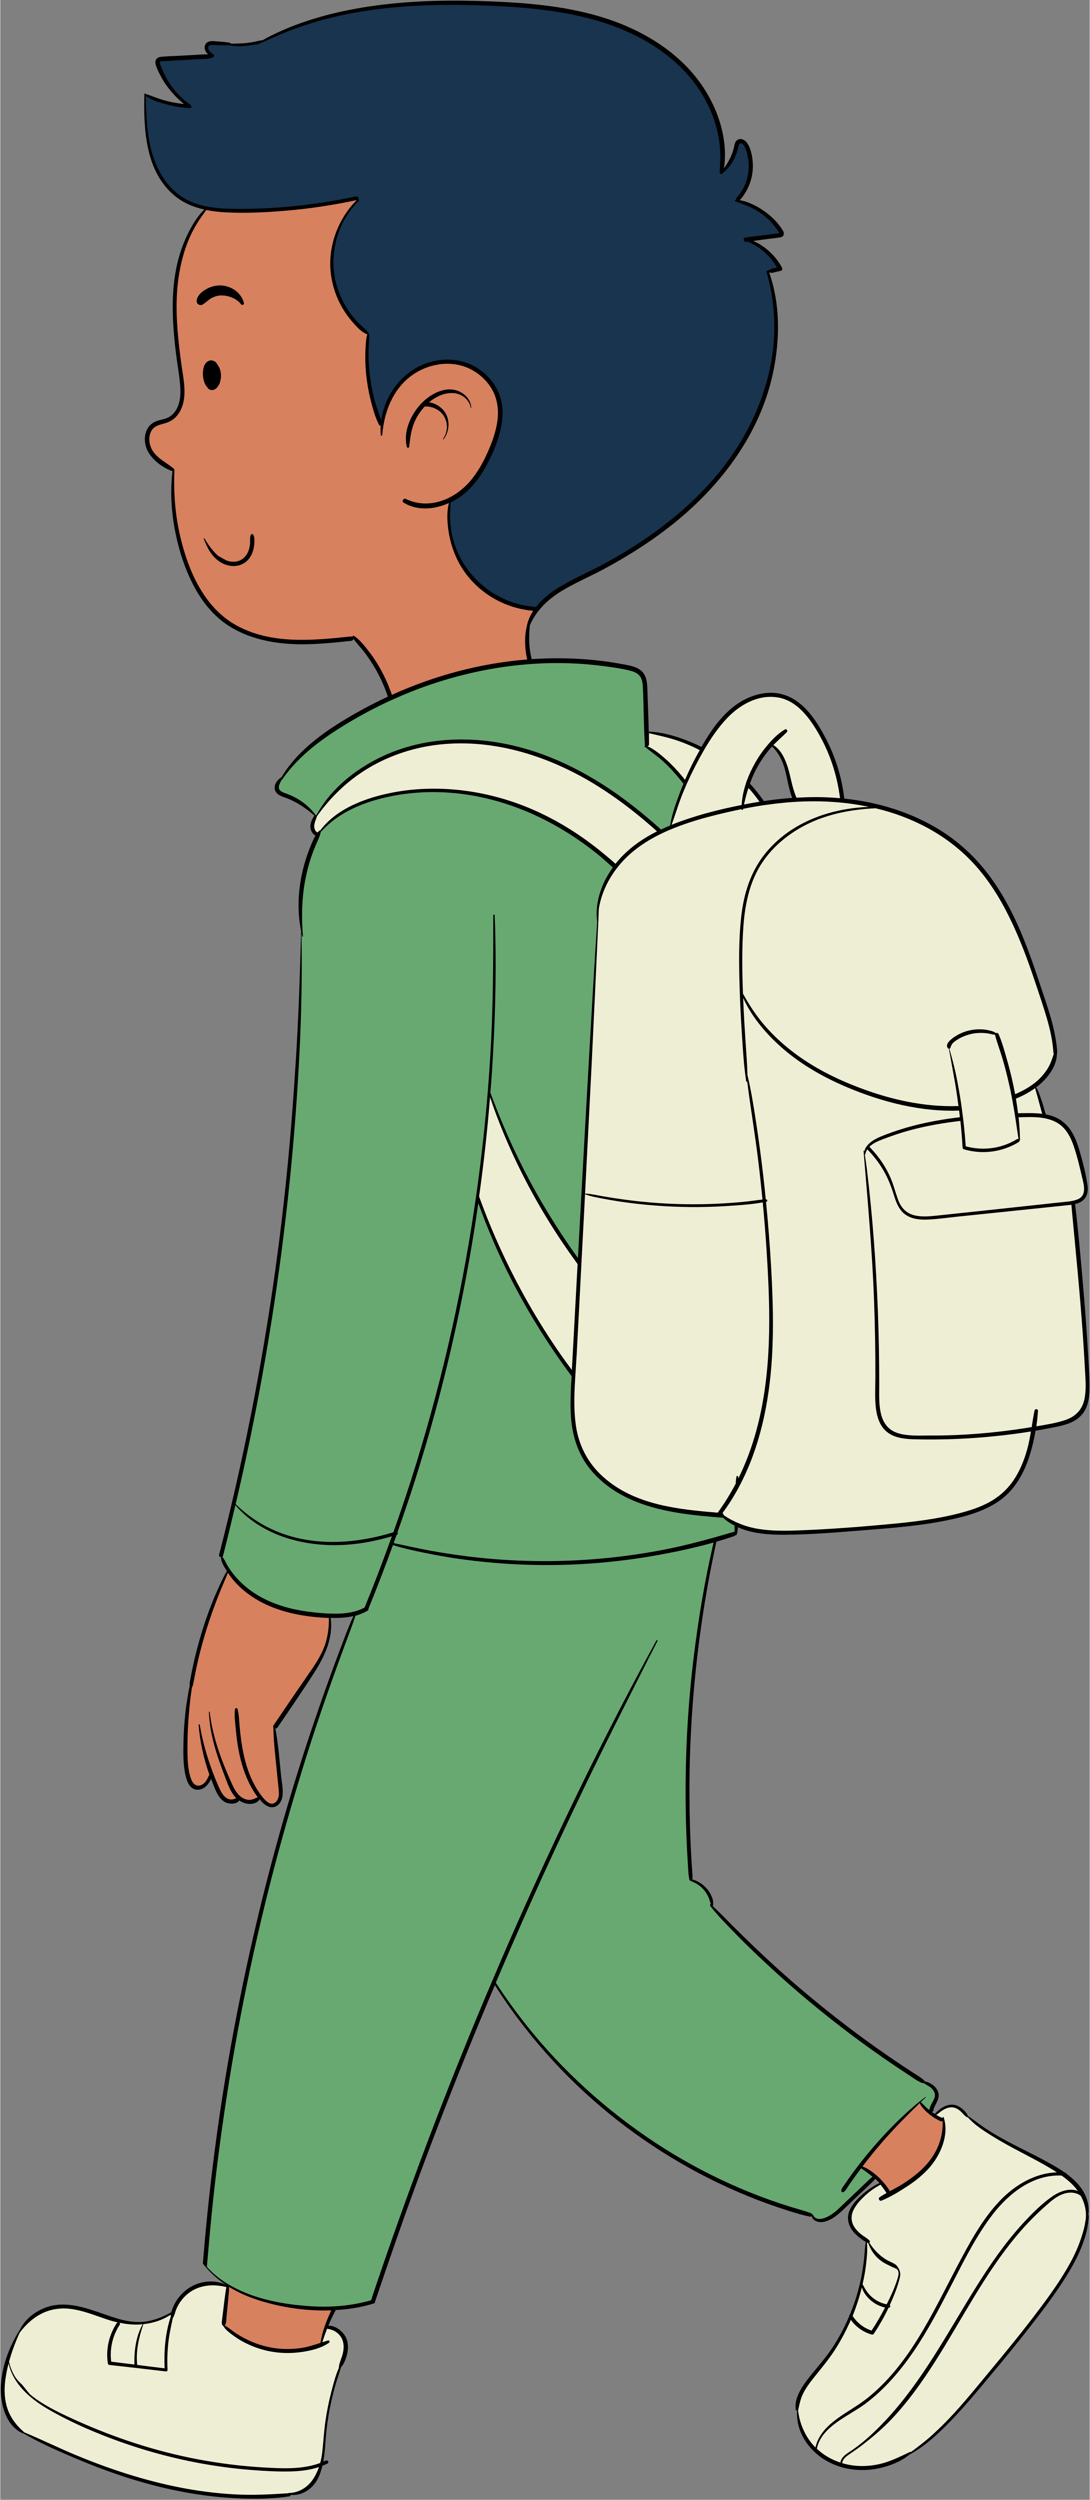
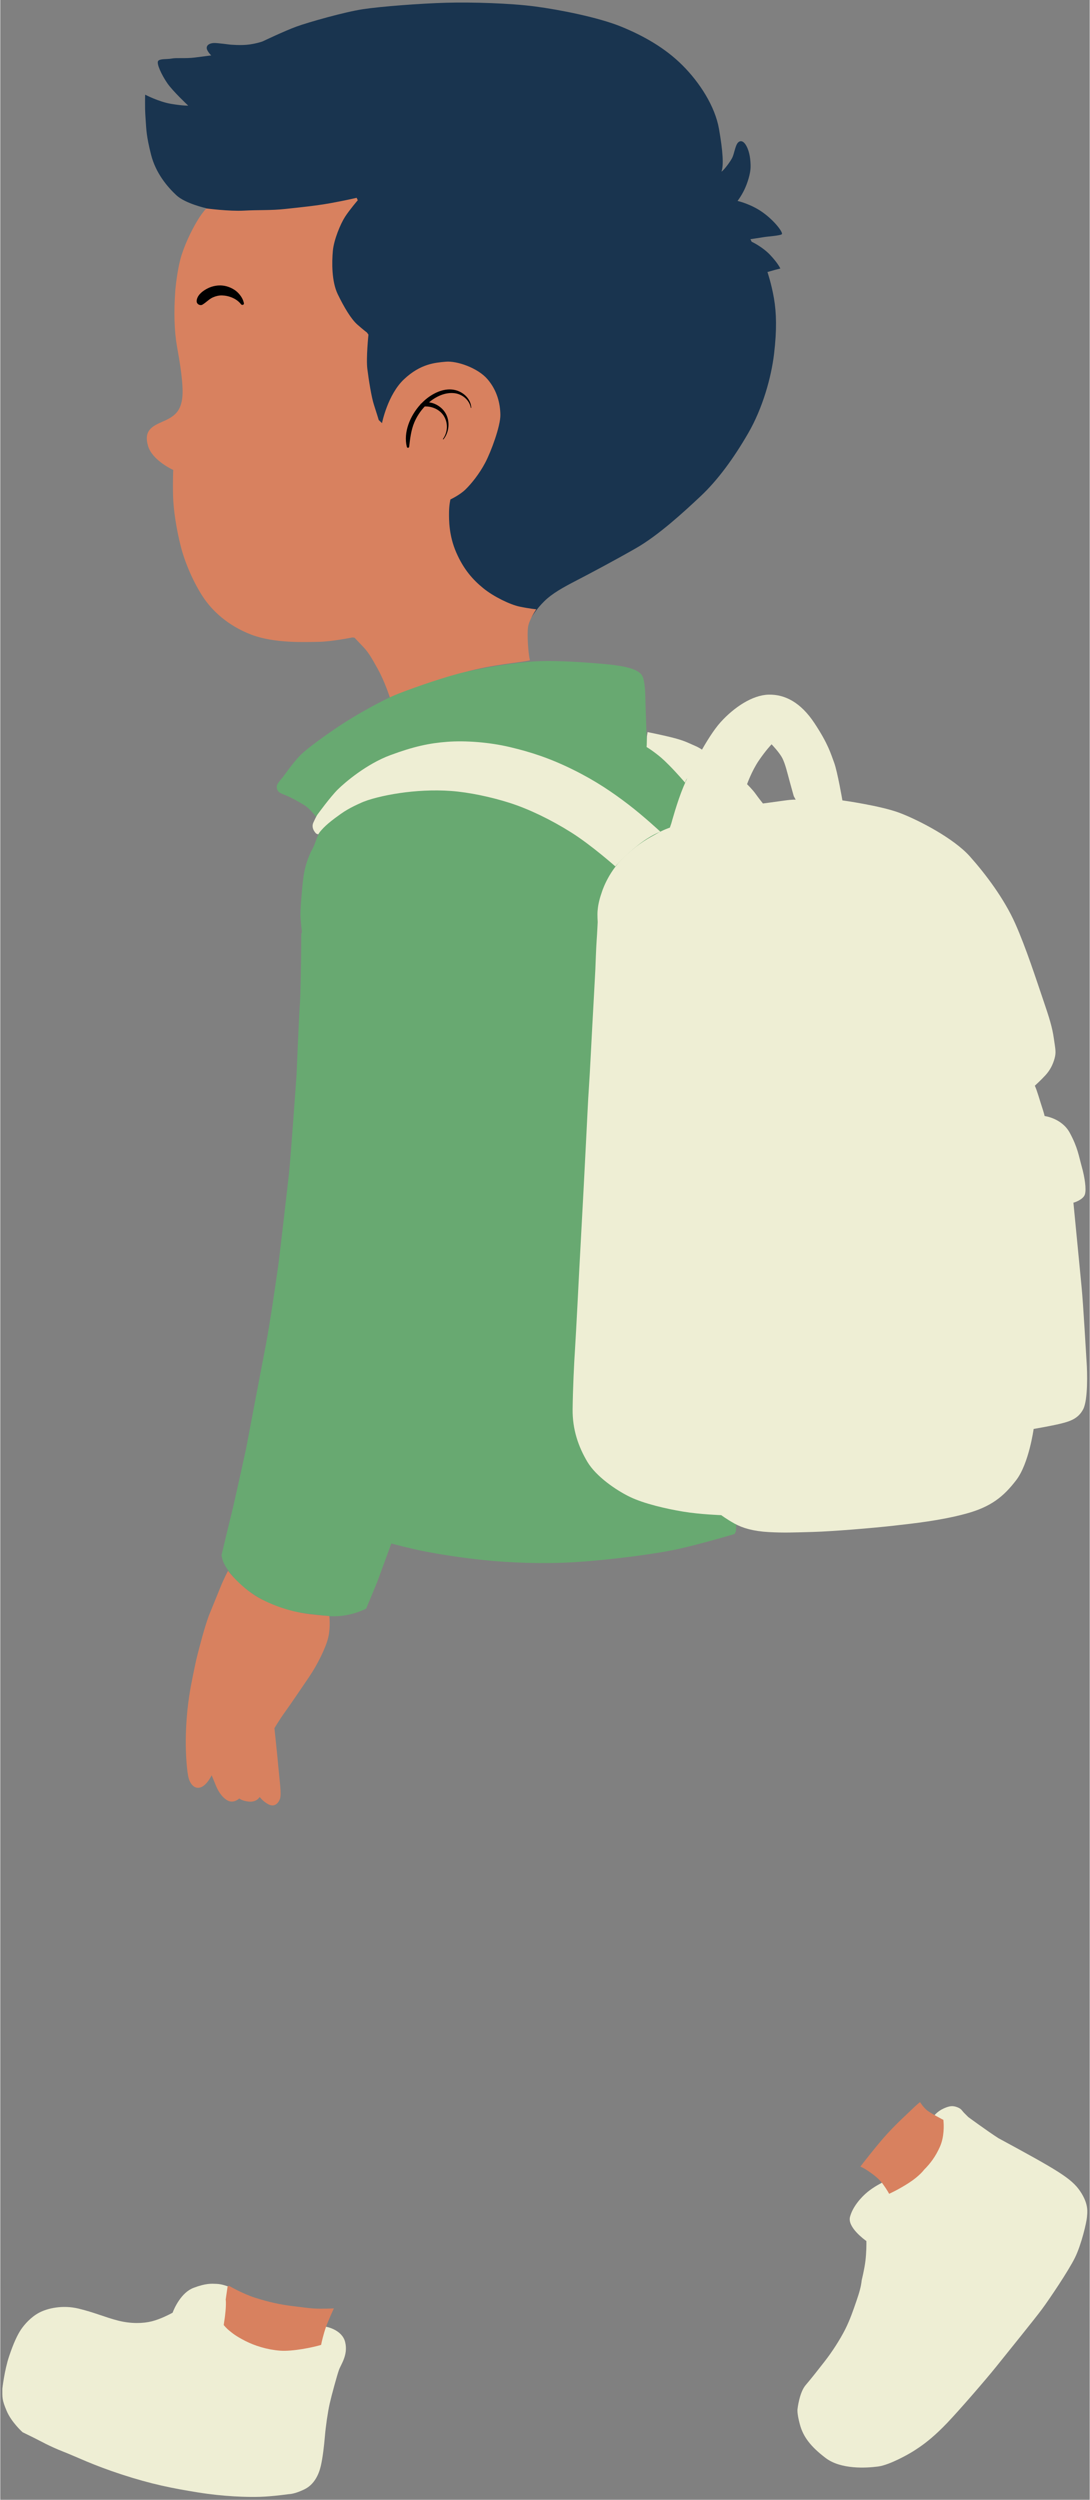
<svg xmlns="http://www.w3.org/2000/svg" clip-rule="evenodd" fill="#000000" fill-rule="evenodd" height="644" preserveAspectRatio="xMidYMid meet" stroke-linejoin="round" stroke-miterlimit="2" version="1" viewBox="399.5 218.0 280.9 644.1" width="281" zoomAndPan="magnify">
  <rect x="399.5" y="218.0" width="280.9" height="644.1" fill="#808080" stroke="none" />
  <g>
    <g>
      <g id="change1_1">
        <path d="M459.629,282.652L454.491,275.683L452.552,271.641C452.552,271.641 447.215,270.456 444.911,268.314C442.606,266.173 439.575,262.624 438.37,257.826C437.165,253.028 437.171,251.554 436.986,248.941C436.802,246.328 436.837,245.699 436.827,244.378C436.817,243.057 436.859,242.393 436.859,242.393C436.859,242.393 440.349,244.229 443.557,244.763C446.764,245.296 447.953,245.214 447.953,245.214C447.953,245.214 444.004,241.525 442.561,239.434C441.119,237.343 439.764,234.432 440.18,233.749C440.596,233.065 442.428,233.329 443.7,233.084C444.971,232.838 447.247,233.127 449.663,232.823C452.08,232.519 453.887,232.279 453.887,232.279C453.887,232.279 452.64,231.074 452.73,230.241C452.821,229.408 453.787,229.113 454.604,229.081C455.421,229.049 458.695,229.489 458.695,229.489C458.695,229.489 461.659,229.78 463.831,229.45C466.004,229.121 467.176,228.652 467.176,228.652C467.176,228.652 472.792,225.971 475.869,224.85C478.945,223.729 488.302,221.08 493.008,220.369C497.715,219.657 507.944,218.884 514.533,218.705C521.122,218.525 530.969,218.824 537.354,219.66C543.739,220.496 553.814,222.493 559.666,224.893C565.518,227.293 570.983,230.421 575.395,234.826C579.806,239.231 583.774,245.331 584.806,251.19C585.838,257.05 586.04,260.665 585.448,262.224C586.006,261.965 587.854,259.509 588.286,258.529C588.718,257.55 589.007,255.739 589.534,254.966C590.061,254.192 591.002,253.993 591.882,255.612C592.761,257.231 592.97,259.335 592.962,261C592.953,262.666 592.176,265.161 591.359,266.861C590.542,268.562 589.598,269.775 589.598,269.775C589.598,269.775 593.084,270.543 596.194,272.798C599.304,275.053 601.392,277.966 601.02,278.342C600.648,278.719 597.364,278.926 596.347,279.1C595.329,279.274 592.918,279.626 592.918,279.626L593.23,280.286C593.23,280.286 595.966,281.538 597.999,283.684C600.032,285.83 600.631,287.185 600.631,287.185L599.268,287.532L597.305,288.089C597.305,288.089 598.33,291.087 598.979,294.841C599.629,298.595 599.74,303.025 599.016,309.137C598.292,315.248 596.077,323.173 592.327,329.647C588.577,336.122 584.464,341.732 580.09,345.839C575.717,349.946 569.206,355.935 563.376,359.265C557.546,362.594 551.452,365.812 548.056,367.572C544.661,369.332 541.865,370.859 539.781,372.901C537.697,374.943 536.508,376.998 536.508,376.998C536.508,376.998 527.939,381.378 513.698,369.608C499.456,357.839 488.247,344.77 486.781,335.085C485.315,325.4 474.739,295.606 474.739,295.606C474.739,295.606 467.979,296.582 459.629,282.652Z" fill="#19344f" />
      </g>
      <g id="change2_1">
        <path d="M444.631,292.801C444.631,292.801 445.088,287.281 446.295,283.573C447.503,279.864 449.374,276.357 450.573,274.442C451.771,272.527 452.637,271.704 452.637,271.704C452.637,271.704 458.497,272.48 462.33,272.269C466.163,272.058 469.279,272.245 472.936,271.844C476.593,271.442 480.69,271.053 484.569,270.358C488.447,269.663 491.389,268.966 491.389,268.966L491.673,269.596C491.673,269.596 489.559,272.053 488.389,273.867C487.219,275.682 485.511,279.758 485.249,282.653C484.988,285.548 484.912,290.517 486.512,293.811C488.112,297.106 489.934,300.206 491.599,301.66C493.264,303.115 494.034,303.677 494.034,303.677L494.428,304.22C494.428,304.22 493.795,310.301 494.142,313.046C494.489,315.792 495.18,320.267 495.848,322.308C496.516,324.35 497.08,326.231 497.08,326.231L497.922,327.031C497.922,327.031 499.371,319.687 503.607,315.714C507.842,311.741 511.55,311.453 514.375,311.197C517.201,310.942 522.593,312.76 525.126,315.708C527.658,318.656 528.397,322.039 528.445,324.881C528.492,327.723 526.085,334.293 524.537,337.225C522.989,340.156 520.94,342.664 519.446,344.12C517.952,345.577 515.57,346.682 515.57,346.682C515.57,346.682 515.226,347.996 515.206,350.007C515.186,352.018 515.168,355.99 517.065,360.349C518.962,364.709 521.354,367.381 524.036,369.563C526.718,371.746 530.935,373.786 533.418,374.305C535.902,374.823 537.707,374.991 537.707,374.991C537.707,374.991 535.859,377.614 535.578,379.577C535.296,381.54 535.635,386.436 536.06,388.134C533.831,388.714 526.444,389.145 519.118,391.229C511.792,393.313 508.133,394.594 505.075,395.857C502.017,397.12 500.048,397.986 500.048,397.986C500.048,397.986 498.699,393.734 496.819,390.338C494.938,386.941 494.272,385.912 492.907,384.492C491.541,383.072 490.855,382.318 490.855,382.318L490.283,382.248C490.283,382.248 484.952,383.324 481.646,383.374C478.341,383.424 470.2,383.83 464.172,381.506C458.144,379.181 454.12,375.365 451.763,371.794C449.406,368.222 447.163,363.176 446.058,358.848C444.953,354.52 444.142,349.497 444.051,345.743C443.96,341.99 444.096,339.093 444.096,339.093C444.096,339.093 438.702,336.661 437.603,332.916C436.503,329.171 438.318,327.941 441.246,326.686C444.174,325.432 445.87,324.245 446.385,320.849C446.9,317.453 445.689,310.776 445.038,307.109C444.386,303.442 444.216,298.453 444.631,292.801Z" fill="#d8815f" />
      </g>
      <g id="change3_1">
        <path d="M479.683,437.279C479.683,437.279 480.281,436.369 480.8,434.831C481.32,433.292 481.807,432.545 481.807,432.545L481.945,431.331L481.356,428.994L480.805,428.339C480.805,428.339 479.343,426.36 477.913,425.474C476.483,424.588 474.534,423.502 473.191,422.96C471.849,422.417 471.14,422.188 470.882,421.362C470.623,420.537 470.864,420.125 471.407,419.401C471.951,418.677 472.363,418.246 472.363,418.246C472.363,418.246 474.94,414.545 476.826,412.628C478.713,410.712 483.746,407.166 487.098,404.933C490.451,402.699 497.672,398.47 502.275,396.683C506.877,394.895 514.519,392.275 519.22,391.176C523.921,390.077 532.083,388.691 537.658,388.395C543.232,388.1 551.481,388.734 556.052,389.169C560.623,389.605 564.085,390.438 565.007,392.108C565.929,393.778 565.81,398.448 565.874,399.913C565.937,401.378 566.157,408.213 566.157,408.213C566.157,408.213 576.503,413.675 581.359,417.827C586.214,421.98 604.733,438.379 612.917,454.945C621.101,471.511 612.025,529.597 613.298,549.611C614.571,569.626 600.938,605.961 600.938,605.961L589.454,608.672L589.263,610.808L589.181,612.526L588.825,613.251C588.825,613.251 580.559,615.723 574.341,617.107C568.122,618.491 556.081,619.983 547.788,620.499C539.495,621.015 530.731,620.649 524.273,619.981C517.815,619.313 512.723,618.457 509.029,617.753C505.335,617.049 500.327,615.699 500.327,615.699L496.72,625.531L493.844,632.468C493.844,632.468 489.299,634.993 483.669,634.343C478.039,633.692 474.368,633.437 470.211,631.687C466.055,629.938 462.218,627.297 460.061,624.857C457.905,622.417 457.237,621.016 456.971,620.348C456.705,619.681 456.537,618.746 456.537,618.746C456.537,618.746 458.365,611.005 459.077,608.21C459.788,605.416 462.893,591.197 462.893,591.197C462.893,591.197 466.91,569.983 467.959,564.59C469.008,559.197 470.684,547.498 471.123,544.42C471.562,541.342 473.517,524 473.907,520.688C474.298,517.376 475.885,495.061 475.885,495.061C475.885,495.061 476.534,479.313 476.732,476.938C476.93,474.564 477.012,467.298 477.047,465.598C477.083,463.899 477.091,460.707 477.094,459.94C477.097,459.174 477.109,458.434 477.109,458.434L477.279,458.355C477.279,458.355 476.988,455.661 476.904,454.121C476.821,452.581 477.271,447.039 477.625,444.263C477.978,441.486 478.735,439.281 479.683,437.279Z" fill="#68a971" />
      </g>
      <g id="change4_1">
        <path d="M400.034,833.462C400.034,833.462 400.569,828.769 401.743,825.229C402.917,821.69 403.946,819.565 404.832,818.246C405.718,816.927 407.396,815.005 409.546,813.873C411.696,812.74 415.55,811.856 419.621,812.822C423.692,813.789 426.651,815.12 429.92,815.94C433.189,816.761 436.29,816.693 438.611,816.103C440.931,815.513 443.418,814.167 443.928,813.901C444.324,812.819 446.13,808.688 449.334,807.487C452.538,806.286 453.905,806.404 455.321,806.465C456.737,806.526 458.162,807.116 458.162,807.116L464.557,812.498L476.9,816.371L483.453,817.497C483.453,817.497 487.643,818.201 488.43,821.491C489.217,824.781 487.339,827.198 486.831,828.622C486.324,830.046 484.933,835.111 484.433,837.326C483.933,839.541 483.408,843.238 483.205,845.667C483.002,848.097 482.635,851.303 482.133,853.426C481.63,855.55 480.48,858.174 477.881,859.424C475.283,860.675 473.917,860.643 473.917,860.643C473.917,860.643 469.72,861.237 466.46,861.337C463.199,861.436 457.171,861.281 450.458,860.198C443.744,859.115 438.464,858.069 430.865,855.596C423.267,853.122 419.374,851.116 415.743,849.696C412.111,848.276 409.94,846.995 408.108,846.093C406.275,845.191 405.249,844.691 405.249,844.691C405.249,844.691 402.391,842.143 401.142,839.191C399.893,836.239 400.047,835.762 400.034,833.462Z" fill="#eeeed4" />
      </g>
      <g id="change4_2">
-         <path d="M621.618,805.474C621.618,805.474 622.306,802.711 622.567,800.555C622.828,798.398 622.841,796.134 622.815,795.432C622.211,794.997 617.923,791.85 618.584,789.239C619.245,786.629 621.46,784.133 623.119,782.781C624.778,781.428 626.705,780.474 626.705,780.474L635.426,771.347L639.711,764.076L640.33,763.07C640.33,763.07 641.18,761.968 642.752,761.265C644.325,760.562 645.109,760.524 646.232,760.942C647.355,761.361 647.461,761.862 648.007,762.405C648.552,762.948 649.078,763.48 649.078,763.48C649.078,763.48 654.013,767.099 656.828,768.908C659.644,770.716 665.961,773.689 669.023,775.432C672.085,777.175 675.7,779.262 677.954,782.62C680.209,785.978 679.779,788.083 679.682,789.319C679.585,790.555 678.298,796.268 676.583,799.737C674.867,803.206 669.965,810.441 668.127,812.931C666.289,815.421 659.114,824.271 656.323,827.755C653.532,831.238 646.679,839.127 643.601,842.343C640.523,845.559 638.189,847.374 636.57,848.488C634.952,849.602 634.057,850.093 634.057,850.093C634.057,850.093 628.93,853.12 625.836,853.524C622.742,853.929 616.229,854.307 612.304,851.327C608.379,848.347 606.523,845.818 605.684,842.743C604.845,839.668 605.065,838.689 605.065,838.689C605.065,838.689 605.526,834.456 607.149,832.56C608.772,830.665 610.19,828.825 612.074,826.42C613.958,824.015 615.986,820.861 617.295,818.295C618.603,815.729 619.482,813.096 620.244,810.886C621.007,808.677 621.428,807.225 621.618,805.474Z" fill="#eeeed4" />
+         <path d="M621.618,805.474C621.618,805.474 622.306,802.711 622.567,800.555C622.828,798.398 622.841,796.134 622.815,795.432C622.211,794.997 617.923,791.85 618.584,789.239C619.245,786.629 621.46,784.133 623.119,782.781C624.778,781.428 626.705,780.474 626.705,780.474L635.426,771.347L639.711,764.076L640.33,763.07C640.33,763.07 641.18,761.968 642.752,761.265C644.325,760.562 645.109,760.524 646.232,760.942C647.355,761.361 647.461,761.862 648.007,762.405C648.552,762.948 649.078,763.48 649.078,763.48C649.078,763.48 654.013,767.099 656.828,768.908C672.085,777.175 675.7,779.262 677.954,782.62C680.209,785.978 679.779,788.083 679.682,789.319C679.585,790.555 678.298,796.268 676.583,799.737C674.867,803.206 669.965,810.441 668.127,812.931C666.289,815.421 659.114,824.271 656.323,827.755C653.532,831.238 646.679,839.127 643.601,842.343C640.523,845.559 638.189,847.374 636.57,848.488C634.952,849.602 634.057,850.093 634.057,850.093C634.057,850.093 628.93,853.12 625.836,853.524C622.742,853.929 616.229,854.307 612.304,851.327C608.379,848.347 606.523,845.818 605.684,842.743C604.845,839.668 605.065,838.689 605.065,838.689C605.065,838.689 605.526,834.456 607.149,832.56C608.772,830.665 610.19,828.825 612.074,826.42C613.958,824.015 615.986,820.861 617.295,818.295C618.603,815.729 619.482,813.096 620.244,810.886C621.007,808.677 621.428,807.225 621.618,805.474Z" fill="#eeeed4" />
      </g>
      <g id="change3_2">
-         <path d="M478.252,669.49C478.252,669.49 482.02,658.022 483.787,653.238C485.554,648.453 488.302,641.166 489.37,638.247C490.439,635.327 491.028,633.787 491.028,633.787C491.028,633.787 493.46,632.797 493.864,632.405C494.665,630.404 497.779,622.416 498.919,619.529C500.058,616.642 500.49,615.772 500.49,615.772C500.49,615.772 504.974,616.888 507.764,617.511C510.554,618.134 517.159,619.308 521.064,619.635C524.969,619.962 533.841,620.649 539.681,620.706C545.522,620.764 551.728,620.465 556.748,619.882C561.768,619.3 570.914,617.715 575.062,616.956C579.21,616.197 583.424,614.747 583.959,614.571C583.592,616.165 581.392,626.6 580.609,631.438C579.827,636.276 578.519,646.551 578.204,650.156C577.889,653.76 576.881,666.903 576.808,670.743C576.735,674.584 576.736,688.42 576.928,692.882C577.119,697.344 577.419,701.391 577.419,701.391L577.609,702.386C577.609,702.386 580.836,703.592 581.988,705.836C583.14,708.081 582.864,709.095 582.864,709.095C583.915,710.212 589.229,715.576 591.485,717.946C593.741,720.315 601.636,727.507 604.536,730.084C607.437,732.661 615.812,739.558 620.945,743.036C626.078,746.514 629.036,749.075 632.371,751.131C635.706,753.188 637.755,754.521 637.755,754.521C637.755,754.521 640.589,755.646 640.867,757.215C641.036,759.179 640.418,759.668 640.137,760.191C639.855,760.715 639.154,762.3 639.154,762.3C639.154,762.3 630.655,772.317 628.938,774.604C627.221,776.891 624.669,779.042 622.533,781.283C620.397,783.525 617.372,785.89 616.127,787.314C614.881,788.738 613.233,789.59 612.197,789.985C611.162,790.38 610.033,790.207 609.472,789.725C608.911,789.243 608.832,788.787 608.832,788.787L608.173,788.624C608.173,788.624 601.124,786.616 596.934,785.086C592.743,783.556 582.78,779.23 577.94,776.572C573.099,773.913 561.544,766.285 555.298,761.048C549.052,755.812 540.601,746.904 538.301,744.269C536.002,741.634 531.406,735.369 529.677,732.852C527.948,730.335 526.77,728.622 526.77,728.622C526.77,728.622 520.662,743.631 517.86,750.333C515.059,757.036 508.022,775.902 504.862,784.315C501.702,792.727 498.85,801.901 497.857,804.652C496.864,807.404 495.489,810.897 495.489,810.897C495.489,810.897 490.295,812.858 484.72,812.734C479.145,812.611 472.298,812.13 467.74,810.823C463.183,809.515 458.597,807.23 456.576,805.685C454.555,804.14 452.773,802.451 452.312,801.667C452.284,800.693 453.535,787.181 453.852,783.561C454.169,779.94 456.424,764.499 456.841,760.897C457.257,757.295 460.115,741.381 460.817,737.821C461.518,734.262 463.826,722.27 464.912,718.301C465.998,714.333 470.132,696.473 471.848,690.846C473.564,685.219 476.843,673.457 478.252,669.49Z" fill="#68a971" />
-       </g>
+         </g>
      <g id="change4_3">
        <path d="M554.539,448.073C554.539,448.073 555.967,443.048 560.15,439.018C564.333,434.989 567.039,433.822 568.716,432.822C570.394,431.822 572.143,431.247 572.143,431.247L572.524,430.145C572.524,430.145 574.022,424.573 575.662,420.672C577.303,416.771 581.738,407.942 585.219,404.087C588.7,400.233 593.443,397.08 597.604,396.983C601.765,396.886 605.863,398.932 609.444,404.356C613.026,409.78 613.641,412.23 614.491,414.48C615.34,416.73 616.633,424.23 616.633,424.23C616.633,424.23 626.412,425.585 631.319,427.422C636.225,429.259 645.326,433.993 649.48,438.645C653.633,443.297 658.365,449.626 661.172,455.911C663.98,462.196 666.676,470.592 668.362,475.512C670.048,480.433 670.756,482.793 671.145,485.544C671.535,488.294 671.784,489.091 671.341,490.712C670.897,492.333 670.154,493.755 669.048,494.98C667.943,496.205 666.246,497.75 666.246,497.75C666.856,499.067 667.551,501.624 668.046,503.094C668.541,504.563 668.776,505.558 668.776,505.558C668.776,505.558 673.212,506.098 675.265,509.895C677.319,513.692 677.573,515.839 678.342,518.585C679.111,521.33 679.579,524.419 679.154,525.765C678.728,527.112 676.336,527.893 676.195,527.878C676.39,529.843 677.811,544.632 678.285,549.418C678.76,554.204 679.447,566.86 679.606,569.125C679.765,571.391 679.986,578.672 678.714,581.111C677.441,583.549 675.293,584.234 672.845,584.83C670.398,585.426 665.941,586.184 665.941,586.184C665.941,586.184 664.72,595.105 661.456,599.361C658.191,603.618 654.96,606.275 648.411,608.038C641.863,609.802 635.098,610.514 629.928,611.104C624.758,611.694 614.156,612.584 608.993,612.724C603.831,612.865 601.557,612.97 597.624,612.756C593.69,612.542 590.876,611.721 588.794,610.556C586.713,609.391 585.395,608.396 585.395,608.396C585.395,608.396 579.981,608.212 575.583,607.488C571.185,606.764 565.487,605.435 561.921,603.728C558.355,602.022 553.134,598.458 550.867,594.644C548.601,590.829 547.009,586.386 547.071,581.099C547.134,575.811 547.443,569.316 547.691,565.6C547.939,561.884 548.776,545.337 548.776,545.337L549.887,524.651C549.887,524.651 550.413,514.23 550.598,510.835C550.783,507.44 551.047,501.272 551.28,498.096C551.512,494.921 552,484.731 552.162,482.03C552.324,479.33 552.934,467.755 552.934,467.755C552.934,467.755 553.132,462.093 553.262,460.397C553.391,458.702 553.537,455.566 553.537,455.566C553.537,455.566 553.416,453.803 553.506,452.716C553.596,451.63 553.809,450.138 554.539,448.073ZM604.588,424.052C604.588,424.052 604.031,423.936 601.519,424.293C599.007,424.65 596.143,425.026 596.143,425.026C596.143,425.026 595.04,423.663 594.264,422.562C593.488,421.461 592.05,420.057 592.05,420.057C592.05,420.057 593.244,416.66 595.096,413.946C596.948,411.233 598.373,409.782 598.373,409.782C598.373,409.782 600.472,411.943 601.208,413.474C601.944,415.006 602.367,416.898 603.082,419.509C603.797,422.12 604.096,423.144 604.096,423.144L604.588,424.052Z" fill="#eeeed4" />
      </g>
      <g id="change4_4">
-         <path d="M524.293,531.034C524.293,531.034 522.782,527.473 522.538,526.516C522.709,524.167 523.22,520.935 523.536,518.728C523.852,516.522 524.546,510.62 524.758,508.245C524.971,505.871 525.511,499.462 525.511,499.462C525.511,499.462 526.752,502.846 527.737,505.252C528.722,507.658 531.989,515.173 533.82,519.025C535.652,522.877 539.787,529.964 542.568,534.379C545.349,538.794 545.914,539.632 547.131,541.368C548.348,543.105 548.928,543.704 548.928,543.704C548.928,543.704 548.352,554.502 548.161,557.72C547.969,560.937 547.29,572.167 547.29,572.167C547.29,572.167 543.811,567.646 540.796,563.198C537.781,558.75 533.924,551.922 532.077,548.449C530.23,544.977 527.266,538.15 526.184,535.774C525.101,533.398 525.159,532.877 524.293,531.034Z" fill="#eeeed4" />
-       </g>
+         </g>
      <g id="change4_5">
        <path d="M492.284,424.967C492.284,424.967 489.578,426.083 487.311,427.7C485.044,429.317 484.222,430.013 483.411,430.757C482.6,431.501 481.913,432.346 481.913,432.346L481.469,432.992L480.964,432.795C480.964,432.795 479.51,431.496 480.226,429.937C480.941,428.377 481.239,427.938 481.239,427.938C481.239,427.938 484.595,423.316 486.549,421.391C488.503,419.467 494.009,414.824 500.048,412.582C506.087,410.34 510.124,409.481 514.776,409.133C519.429,408.785 525.555,409.229 530.908,410.497C536.262,411.765 541.138,413.336 547.112,416.277C553.085,419.219 557.465,422.24 561.43,425.269C565.395,428.298 569.712,432.31 569.712,432.31C569.712,432.31 567.336,433.071 563.934,435.754C560.531,438.436 558.08,441.236 558.08,441.236C558.08,441.236 551.945,435.783 546.69,432.475C541.435,429.166 535.726,426.431 530.882,424.885C526.038,423.339 520.334,422.138 515.725,421.801C511.115,421.464 506.453,421.772 502.541,422.338C498.629,422.904 494.387,423.924 492.284,424.967Z" fill="#eeeed4" />
      </g>
      <g id="change4_6">
        <path d="M576.091,419.684C576.091,419.684 574.013,417.26 572.083,415.304C570.153,413.349 569.465,412.845 568.346,411.986C567.227,411.127 566.138,410.471 566.138,410.471L566.182,409.981L566.234,407.713L566.4,406.631C566.4,406.631 570.648,407.474 573.394,408.202C576.14,408.93 577.337,409.628 578.549,410.135C579.761,410.643 580.48,411.194 580.48,411.194C580.48,411.194 579.435,413.202 578.415,415.067C577.395,416.931 576.806,418.404 576.806,418.404C576.806,418.404 576.254,418.769 576.091,419.684Z" fill="#eeeed4" />
      </g>
      <g id="change2_2">
        <path d="M453.271,634.306C453.271,634.306 455.162,629.683 456.226,627.052C457.29,624.42 458.226,622.751 458.226,622.751C458.226,622.751 461.858,627.528 466.948,630.117C472.038,632.707 476.606,633.586 479.34,633.906C482.074,634.226 484.339,634.395 484.339,634.395C484.339,634.395 484.683,637.158 484.08,639.838C483.477,642.518 481.171,647.1 479.098,650.123C477.025,653.146 474.678,656.669 473.021,658.961C471.365,661.254 470.185,663.293 470.185,663.293C470.185,663.293 470.96,670.471 471.231,673.614C471.502,676.757 472.059,680.293 471.612,681.499C471.165,682.705 470.15,683.679 468.671,682.918C467.192,682.157 466.399,681.017 466.399,681.017L466.038,681.431C466.038,681.431 465.238,682.395 463.508,682.198C461.778,682.001 461.126,681.393 461.126,681.393C461.126,681.393 459.676,682.81 458.056,681.892C456.437,680.973 455.513,679.092 455.105,678.101C454.697,677.109 454.003,675.422 454.003,675.422C454.003,675.422 452.889,677.81 451.321,678.468C449.752,679.126 448.56,677.866 448.087,676.219C447.614,674.573 447.281,669.879 447.328,666.146C447.375,662.413 447.668,659.134 447.945,656.944C448.221,654.753 448.618,652.553 448.618,652.553C448.618,652.553 449.751,646.653 450.309,644.51C450.868,642.367 452.055,637.622 453.271,634.306Z" fill="#d8815f" />
      </g>
      <g id="change2_3">
        <path d="M457.623,810.487L458.1,807.204L458.428,806.945C458.428,806.945 461.992,809.034 465.304,810.07C468.616,811.105 471.48,811.79 475.077,812.216C478.673,812.642 479.62,812.841 481.908,812.859C484.196,812.877 485.507,812.779 485.507,812.779C485.507,812.779 484.015,816.035 483.447,817.652C482.878,819.27 482.335,821.512 482.223,822.187C480.189,822.807 474.907,823.925 471.611,823.672C468.315,823.42 465.079,822.409 462.589,821.126C460.099,819.843 459.355,819.158 458.571,818.534C457.787,817.91 457.109,817.073 457.109,817.073L457.375,815.258C457.375,815.258 457.834,812.095 457.623,810.487Z" fill="#d8815f" />
      </g>
      <g id="change2_4">
        <path d="M637.703,777.042C637.703,777.042 636.566,778.632 633.808,780.419C631.051,782.205 628.683,783.256 628.683,783.256C628.683,783.256 628.084,782.123 627.022,780.681C625.96,779.24 624.397,778.145 623.271,777.372C622.146,776.599 621.261,776.246 621.261,776.246C621.261,776.246 625.544,770.658 628.284,767.695C631.024,764.732 633.362,762.672 634.554,761.497C635.746,760.322 636.647,759.633 636.647,759.633C636.647,759.633 637.594,761.126 638.601,761.866C639.608,762.607 642.445,764.115 642.662,764.203C642.821,765.582 642.907,768.595 641.776,771.135C640.645,773.674 639.27,775.491 637.703,777.042Z" fill="#d8815f" />
      </g>
    </g>
    <g>
      <g id="change5_1">
        <path d="M1092.24,339.98C1092.49,337.83 1092.73,335.69 1093.58,333.68C1094.22,332.17 1095.14,330.79 1096.26,329.6C1096.51,329.6 1096.77,329.6 1097.03,329.62C1097.51,329.66 1097.99,329.77 1098.44,329.93C1099.51,330.3 1100.5,331.01 1101.12,331.96C1102.32,333.79 1102.23,336.19 1100.96,337.96C1100.9,338.05 1101.03,338.14 1101.1,338.05C1102.58,336.2 1102.82,333.38 1101.61,331.33C1100.97,330.24 1099.96,329.41 1098.79,328.92C1098.33,328.73 1097.85,328.61 1097.36,328.54C1099.17,327.03 1101.5,325.9 1103.92,326.18C1105.92,326.41 1107.77,327.91 1108.13,329.94C1108.14,330.02 1108.26,330.01 1108.26,329.93C1108.14,327.63 1106.22,325.86 1104.04,325.36C1101.52,324.79 1098.92,325.92 1096.94,327.43C1096.41,327.84 1095.9,328.3 1095.41,328.81C1095.35,328.86 1095.29,328.88 1095.23,328.94C1095.19,328.98 1095.16,329.03 1095.15,329.08C1092.49,331.99 1090.7,336.26 1091.64,340.02C1091.76,340.38 1092.21,340.29 1092.24,339.98Z" fill-rule="nonzero" transform="translate(-587.314 -6.872)" />
      </g>
      <g id="change5_3">
-         <path d="M1051.46,362.61C1051.09,363.24 1051.28,364.19 1051.22,364.91C1051.16,365.68 1051,366.44 1050.67,367.14C1050.09,368.41 1049.02,369.34 1047.62,369.56C1047,369.66 1046.38,369.62 1045.77,369.48C1045.59,369.44 1045.41,369.39 1045.23,369.33C1044.5,368.93 1043.78,368.54 1043.05,368.14C1042.98,368.08 1042.91,368.02 1042.84,367.96C1042.61,367.76 1042.39,367.54 1042.18,367.32C1041.15,366.22 1040.22,364.92 1039.46,363.61C1039.4,363.51 1039.22,363.59 1039.27,363.7C1039.98,365.42 1040.67,367.05 1041.98,368.42C1043.3,369.8 1045.04,370.72 1046.98,370.72C1048.71,370.72 1050.29,369.89 1051.23,368.43C1051.71,367.69 1052.02,366.87 1052.18,366C1052.29,365.43 1052.34,364.84 1052.34,364.26C1052.33,363.72 1052.33,363.01 1051.97,362.59C1051.84,362.46 1051.56,362.43 1051.46,362.61Z" fill-rule="nonzero" transform="translate(-587.314 -6.872)" />
-       </g>
+         </g>
      <g id="change5_2">
-         <path d="M1040.14,324.59C1040.24,324.77 1040.37,324.94 1040.52,325.06C1041.29,325.69 1042.3,325.32 1042.83,324.57C1042.85,324.54 1042.87,324.5 1042.89,324.46C1043.16,324.13 1043.36,323.73 1043.48,323.34C1043.91,321.91 1043.81,320.08 1042.84,318.88C1042.74,318.69 1042.63,318.51 1042.49,318.34C1041.96,317.73 1041.07,317.54 1040.36,317.95C1039.73,318.31 1039.38,319 1039.22,319.68C1038.9,321.06 1039.03,322.75 1039.71,324.01C1039.82,324.22 1039.97,324.42 1040.14,324.59Z" fill-rule="nonzero" transform="translate(-587.314 -6.872)" />
-       </g>
+         </g>
      <g id="change5_5">
        <path d="M1043.96,300.99C1045.75,301.03 1047.76,301.8 1048.88,303.26C1049.02,303.44 1049.27,303.5 1049.47,303.37C1049.71,303.2 1049.63,303.01 1049.58,302.78C1049.28,301.49 1048.19,300.17 1047.11,299.5C1045.95,298.77 1044.59,298.36 1043.21,298.42C1042.23,298.46 1041.23,298.71 1040.34,299.15C1039.15,299.74 1037.79,300.71 1037.49,302.08C1037.4,302.5 1037.43,302.89 1037.77,303.2C1038.06,303.46 1038.56,303.59 1038.92,303.38C1039.92,302.79 1040.62,301.96 1041.6,301.51C1042.35,301.17 1043.14,300.98 1043.96,300.99Z" fill-rule="nonzero" transform="translate(-587.314 -6.872)" />
      </g>
      <g id="change5_4">
-         <path d="M1265.63,788.84C1264.58,787.31 1263.2,786.05 1261.7,784.96C1261.68,784.82 1261.58,784.71 1261.4,784.69L1261.34,784.69C1260.76,784.28 1260.17,783.9 1259.58,783.54C1254.71,780.58 1249.45,778.32 1244.49,775.52C1243.08,774.72 1241.71,773.88 1240.37,772.97C1239.04,772.07 1237.8,771.04 1236.46,770.17C1236.41,770.14 1236.36,770.15 1236.33,770.17C1236.08,769.37 1235.4,768.71 1234.77,768.19C1234.13,767.66 1233.35,767.25 1232.51,767.17C1231.6,767.09 1230.7,767.36 1229.91,767.8C1229.13,768.24 1228.34,768.84 1227.8,769.57C1227.53,769.4 1227.27,769.23 1227.02,769.05C1227.05,769.04 1227.08,769.04 1227.11,769.02C1227.31,768.87 1227.43,768.73 1227.47,768.48C1227.48,768.43 1227.46,768.39 1227.44,768.35C1227.88,767.04 1228.92,765.88 1228.75,764.44C1228.65,763.65 1228.2,762.92 1227.62,762.4C1226.97,761.81 1226.03,761.28 1225.13,761.17L1225.13,761.16C1225.13,761.05 1225.09,760.97 1225.01,760.9C1224.19,760.15 1223.23,759.61 1222.29,759C1221.23,758.32 1220.18,757.63 1219.13,756.92C1217.21,755.64 1215.29,754.34 1213.4,753C1209.66,750.37 1205.98,747.64 1202.38,744.82C1195.08,739.13 1188.08,733.09 1181.4,726.69C1179.5,724.88 1177.63,723.05 1175.77,721.21C1174.02,719.46 1172.32,717.64 1170.48,715.99C1170.52,715.95 1170.56,715.94 1170.57,715.9C1170.61,715.81 1170.62,715.72 1170.62,715.63L1170.62,715.65L1170.62,715.55L1170.62,715.57C1170.62,715.43 1170.61,715.29 1170.6,715.15C1170.66,714.81 1170.56,714.47 1170.46,714.14C1170.34,713.75 1170.18,713.39 1170,713.03C1169.65,712.34 1169.19,711.69 1168.64,711.14C1168.09,710.58 1167.45,710.1 1166.75,709.72C1166.4,709.54 1166.05,709.37 1165.67,709.26C1165.54,709.21 1165.41,709.18 1165.27,709.15C1165.31,708.77 1165.32,708.39 1165.29,708.01C1165.24,707.17 1165.17,706.32 1165.11,705.48C1165.02,703.94 1164.92,702.39 1164.85,700.85C1164.7,697.71 1164.6,694.55 1164.54,691.4C1164.45,685.12 1164.53,678.85 1164.82,672.58C1165.41,660.11 1166.76,647.66 1168.87,635.34C1169.62,630.91 1170.51,626.49 1171.45,622.11C1173,621.66 1174.54,621.18 1176.05,620.67C1176.19,620.62 1176.28,620.53 1176.34,620.42C1176.46,620.48 1176.65,620.42 1176.69,620.27C1176.87,619.67 1176.96,619.04 1177,618.39C1180.75,620.06 1185.14,620.35 1189.2,620.31C1196.13,620.27 1203.1,619.66 1210.01,619.11C1217.01,618.55 1224.09,618.01 1230.99,616.58C1237.06,615.34 1243.56,613.49 1247.69,608.55C1249.79,606.04 1251.23,603.05 1252.21,599.94C1252.87,597.86 1253.38,595.69 1253.74,593.51C1255.59,593.2 1257.45,592.85 1259.29,592.47C1261.62,591.98 1264.08,591.26 1265.68,589.38C1267.24,587.6 1267.63,585.12 1267.67,582.83C1267.73,579.92 1267.47,576.99 1267.31,574.09C1266.95,567.72 1266.45,561.36 1265.9,555C1265.33,548.5 1264.76,541.99 1263.98,535.51C1263.97,535.37 1263.94,535.24 1263.93,535.1C1264.24,535.03 1264.55,534.94 1264.85,534.82C1266.8,534.05 1267.42,532.31 1267.15,530.33C1266.77,527.69 1266.13,525.09 1265.41,522.53C1264.82,520.42 1264.18,518.26 1263,516.39C1261.9,514.61 1260.31,513.27 1258.35,512.54C1257.73,512.32 1257.11,512.14 1256.46,512.04L1256.44,512.04C1256.39,511.9 1256.35,511.75 1256.27,511.62C1256.25,511.58 1256.22,511.55 1256.2,511.51L1256.2,511.49C1255.93,510.34 1255.57,509.21 1255.19,508.09C1254.99,507.49 1254.78,506.9 1254.54,506.31C1254.42,506.02 1254.3,505.73 1254.16,505.44C1254.09,505.29 1254.01,505.15 1253.9,505.03C1253.91,505.02 1253.91,505.02 1253.92,505.02C1254.01,504.96 1254.1,504.9 1254.18,504.83C1256.7,502.86 1259.26,499.68 1259.26,496.31L1259.26,496.3C1259.32,496.22 1259.35,496.1 1259.34,495.97C1258.94,489.93 1256.76,484.14 1254.87,478.44C1253.15,473.25 1251.35,468.08 1249.1,463.09C1246.92,458.28 1244.31,453.63 1241.04,449.48C1237.75,445.29 1233.78,441.69 1229.26,438.85C1221.77,434.16 1213.17,431.55 1204.42,430.64C1203.81,425.17 1202.14,419.82 1199.56,414.95C1197.3,410.64 1194.21,405.87 1189.45,404.09C1184.64,402.28 1179.28,404.14 1175.48,407.27C1172.21,409.98 1169.72,413.61 1167.6,417.33C1166.13,416.59 1164.62,415.95 1163.08,415.38C1160.19,414.32 1157.11,413.5 1154.02,413.37C1153.95,409.81 1153.77,406.26 1153.67,402.7C1153.61,400.99 1153.54,399.11 1152.23,397.84C1150.96,396.62 1149.07,396.35 1147.41,396.03C1139.7,394.58 1131.81,394.18 1123.98,394.7C1123.93,394.7 1123.87,394.71 1123.83,394.71C1123.65,393.99 1123.51,393.28 1123.41,392.56C1123.08,390.38 1123.15,388.18 1123.35,385.99C1125.03,382.15 1127.96,379.34 1131.51,377.18C1135.04,375.02 1138.9,373.41 1142.54,371.45C1149.31,367.81 1155.8,363.63 1161.71,358.71C1173.53,348.87 1183.01,335.83 1186.14,320.56C1187.84,312.23 1187.94,303.23 1185.08,295.14C1185.1,295.14 1185.12,295.14 1185.15,295.13C1185.19,295.12 1185.24,295.1 1185.28,295.09C1185.28,295.09 1185.29,295.09 1185.29,295.1C1185.72,295.3 1186.2,295.08 1186.64,294.98C1187.12,294.87 1187.59,294.76 1188.07,294.65C1188.44,294.56 1188.52,294.13 1188.37,293.84C1187.38,291.95 1185.93,290.28 1184.26,288.94C1183.43,288.28 1182.53,287.72 1181.59,287.24C1181.38,287.13 1181.15,287.05 1180.93,286.95C1182.32,286.77 1183.72,286.58 1185.11,286.4C1186.07,286.27 1187.04,286.19 1187.99,286.01C1188.88,285.84 1189.05,285.05 1188.63,284.34C1187.01,281.62 1184.37,279.39 1181.6,277.93C1180.36,277.28 1178.91,276.67 1177.48,276.46C1179.89,273.78 1181.12,270.17 1180.82,266.57C1180.68,264.92 1180.3,262.9 1179.26,261.56C1178.74,260.88 1177.8,260.43 1176.97,260.87C1176.19,261.28 1176.14,262.22 1175.95,262.98C1175.49,264.87 1174.58,266.65 1173.41,268.22C1174.66,259.75 1171.14,250.78 1165.81,244.31C1160.07,237.35 1152,232.63 1143.52,229.8C1133.74,226.53 1123.37,225.63 1113.12,225.23C1103.36,224.84 1093.56,224.98 1083.86,226.27C1074.38,227.53 1064.86,229.91 1056.29,234.23C1055.66,234.55 1055.04,234.88 1054.44,235.24C1053.77,235.28 1053.1,235.48 1052.44,235.62C1051.69,235.78 1050.93,235.89 1050.17,235.97C1048.87,236.11 1047.59,236.07 1046.3,236.12C1046.27,236.06 1046.24,236 1046.18,235.97C1045.9,235.84 1045.52,235.79 1045.21,235.76C1044.94,235.73 1044.67,235.69 1044.4,235.67C1043.87,235.62 1043.35,235.58 1042.82,235.55C1041.96,235.5 1040.84,235.27 1040.1,235.84C1039.51,236.29 1039.39,237.11 1039.62,237.78C1039.78,238.24 1040.07,238.59 1040.44,238.86C1040.22,238.86 1040.01,238.87 1039.78,238.87C1038.99,238.89 1038.19,238.95 1037.4,239C1035.88,239.08 1034.37,239.17 1032.85,239.25C1031.32,239.33 1029.77,239.36 1028.25,239.51C1027.21,239.61 1026.62,240.32 1026.86,241.37C1027.11,242.43 1027.65,243.46 1028.15,244.42C1028.7,245.5 1029.36,246.52 1030.1,247.48C1031.29,249.03 1032.67,250.44 1034.18,251.68C1032.89,251.53 1031.6,251.34 1030.34,251.04C1029.25,250.78 1028.19,250.46 1027.13,250.09C1026.2,249.76 1025.25,249.33 1024.29,249.12L1024.29,249.09C1024.28,248.88 1023.97,248.91 1023.97,249.11C1023.75,258.22 1024.2,269.14 1031.9,275.41C1034.11,277.21 1036.71,278.26 1039.43,278.86C1037.92,280.3 1036.76,282.13 1035.78,283.94C1034.63,286.06 1033.72,288.31 1033.03,290.62C1031.47,295.83 1031.13,301.32 1031.33,306.73C1031.44,309.76 1031.74,312.78 1032.1,315.79C1032.47,318.82 1033.07,321.86 1033.24,324.9C1033.38,327.43 1032.95,330.31 1030.84,331.99C1029.75,332.85 1028.42,332.91 1027.16,333.36C1026.19,333.7 1025.37,334.33 1024.83,335.22C1023.73,337.05 1023.92,339.5 1024.95,341.31C1026.24,343.56 1028.78,345.45 1031.22,346.27C1030.59,351.52 1030.92,356.87 1031.96,362.05C1032.94,366.93 1034.52,371.79 1036.89,376.18C1039.05,380.17 1041.96,383.74 1045.82,386.19C1049.75,388.68 1054.31,390 1058.9,390.55C1065.03,391.29 1071.21,390.64 1077.32,389.99C1077.65,389.96 1077.82,389.71 1077.86,389.45L1077.87,389.46C1078.84,390.83 1080.09,392.05 1081.08,393.44C1082.12,394.89 1083.11,396.38 1083.97,397.96C1084.97,399.8 1085.81,401.71 1086.52,403.69C1086.6,403.91 1086.67,404.14 1086.74,404.37C1084.1,405.6 1081.5,406.93 1078.96,408.36C1071.46,412.58 1063.82,417.65 1059.3,425.16C1059.28,425.17 1059.26,425.16 1059.24,425.17C1058.1,425.93 1057.05,427.42 1057.81,428.81C1058.41,429.91 1059.8,430.17 1060.87,430.6C1063.45,431.64 1065.74,433.19 1067.82,435.03C1067.64,435.23 1067.52,435.51 1067.39,435.73C1067.22,436.01 1067.08,436.32 1066.97,436.64C1066.8,437.14 1066.71,437.72 1066.8,438.25C1066.93,439.01 1067.38,439.81 1068.09,440.17C1067.72,440.79 1067.43,441.46 1067.15,442.1C1066.7,443.12 1066.3,444.17 1065.94,445.22C1065.17,447.45 1064.6,449.73 1064.22,452.06C1063.52,456.39 1063.53,460.81 1064.45,465.1C1064.41,465.1 1064.38,465.12 1064.37,465.17C1064.1,475.73 1063.74,486.29 1063.1,496.84C1062.45,507.42 1061.65,517.99 1060.57,528.53C1059.5,539.03 1058.17,549.5 1056.59,559.93C1055.01,570.36 1053.19,580.75 1051.11,591.09C1049.05,601.34 1046.75,611.54 1044.2,621.68C1043.88,622.94 1043.56,624.2 1043.24,625.46C1043.14,625.84 1043.43,626.08 1043.73,626.11C1043.73,626.12 1043.72,626.13 1043.72,626.15C1043.72,627.34 1044.55,628.57 1045.16,629.55C1045.19,629.6 1045.23,629.65 1045.26,629.7C1044.65,630.64 1044.17,631.65 1043.69,632.66C1043.11,633.89 1042.55,635.15 1042.02,636.41C1040.98,638.92 1040.03,641.47 1039.2,644.06C1038.39,646.56 1037.69,649.1 1037.07,651.65C1036.75,652.97 1036.46,654.3 1036.19,655.63C1036.06,656.25 1035.94,656.87 1035.83,657.49C1035.73,658.07 1035.58,658.75 1035.65,659.36C1035.38,660.33 1035.26,661.36 1035.09,662.32C1034.87,663.61 1034.68,664.91 1034.54,666.22C1034.26,668.84 1034.08,671.47 1034.04,674.1C1034,676.56 1033.97,679.06 1034.41,681.49C1034.71,683.12 1035.28,685.59 1037.21,685.98C1038.25,686.19 1039.33,685.7 1040.04,684.94C1040.46,684.5 1040.89,683.87 1041.17,683.21C1041.29,683.52 1041.4,683.83 1041.52,684.14C1042.24,685.97 1043.01,688.33 1044.9,689.27C1045.85,689.75 1047.83,689.82 1048.43,688.76C1049.23,689.33 1050.19,689.68 1051.18,689.67C1052.05,689.67 1053.16,689.39 1053.6,688.57C1053.63,688.52 1053.63,688.46 1053.63,688.4C1053.85,688.67 1054.07,688.93 1054.3,689.18C1055.14,690.07 1056.34,690.84 1057.61,690.41C1058.8,690 1059.44,688.77 1059.58,687.6C1059.79,685.88 1059.38,684.02 1059.2,682.3C1058.79,678.28 1058.49,674.21 1057.74,670.24C1057.94,670.26 1058.15,670.2 1058.29,669.99C1061.42,665.36 1064.62,660.76 1067.63,656.06C1070.4,651.74 1072.72,646.96 1071.99,641.73C1072.05,641.73 1072.11,641.74 1072.17,641.74C1074.09,641.79 1076.03,641.7 1077.88,641.27C1076.75,643.65 1075.85,646.13 1074.91,648.59C1073.89,651.27 1072.89,653.95 1071.91,656.65C1069.95,662.06 1068.06,667.49 1066.25,672.96C1062.64,683.88 1059.37,694.92 1056.44,706.05C1053.51,717.16 1050.91,728.34 1048.65,739.61C1046.36,750.91 1044.41,762.27 1042.82,773.68C1041.24,785 1039.99,796.37 1039.08,807.76L1039.08,807.82C1039.07,807.91 1039.07,808.02 1039.06,808.11C1039.37,808.52 1039.69,808.93 1040.06,809.32C1041.48,810.94 1043.16,812.35 1044.98,813.56C1044.99,813.56 1045,813.57 1045.02,813.58C1045.04,813.59 1045.07,813.61 1045.09,813.62C1042.14,812.17 1038.51,812.54 1035.72,814.24C1034.38,815.06 1033.23,816.19 1032.36,817.49C1031.89,818.2 1031.5,818.95 1031.2,819.75C1031.09,820.04 1030.98,820.34 1030.9,820.66C1028.32,822.09 1025.54,823.14 1022.55,823.17C1019.46,823.2 1016.42,822.13 1013.54,821.13C1008.41,819.35 1003.01,817.4 997.72,819.76C995.27,820.85 993.18,822.63 991.95,825C989.12,829.46 987.15,834.66 986.96,839.96C986.81,844.28 988.23,849.89 992.58,851.83C992.64,851.86 992.7,851.86 992.76,851.84C996.52,854.06 1000.55,855.86 1004.56,857.59C1008.86,859.45 1013.22,861.16 1017.66,862.65C1026.56,865.64 1035.82,867.73 1045.19,868.42C1050.54,868.81 1056.05,868.89 1061.37,868.08C1061.61,868.04 1061.71,867.87 1061.71,867.69C1063.61,867.91 1065.55,867.13 1066.95,865.83C1068.61,864.3 1069.37,862.32 1069.86,860.2C1070.3,860.03 1070.74,859.84 1071.18,859.63C1071.7,859.37 1071.23,858.62 1070.72,858.87C1070.51,858.97 1070.3,859.04 1070.09,859.13C1070.6,856.47 1070.62,853.75 1070.92,851.07C1071.21,848.42 1071.66,845.79 1072.25,843.19C1072.58,841.76 1072.95,840.33 1073.37,838.92C1073.77,837.56 1074.27,836.22 1074.65,834.86C1075.53,833.84 1076.09,832.32 1076.32,831.02C1076.54,829.77 1076.53,828.45 1075.99,827.28C1075.23,825.62 1073.34,824.06 1071.41,824.12C1071.69,823.43 1071.97,822.74 1072.3,822.07C1072.48,821.69 1072.67,821.31 1072.87,820.93C1073.01,820.66 1073.2,820.38 1073.28,820.08C1073.78,820.06 1074.3,820.02 1074.8,819.97C1076.79,819.81 1078.78,819.5 1080.73,819.04C1081.18,818.92 1081.63,818.82 1082.08,818.69C1082.49,818.57 1082.9,818.46 1083.31,818.31C1083.45,817.91 1083.58,817.51 1083.72,817.11C1086.86,807.84 1090.04,798.58 1093.41,789.39C1097.69,777.66 1102.19,765.99 1106.87,754.41C1109.31,748.37 1111.8,742.36 1114.34,736.36C1116.22,739.34 1118.22,742.25 1120.35,745.07C1124.89,751.09 1129.89,756.77 1135.33,761.98C1140.75,767.17 1146.57,771.93 1152.74,776.19C1158.81,780.38 1165.19,784.1 1171.84,787.29C1178.6,790.54 1185.63,793.25 1192.83,795.34C1193.75,795.61 1194.65,795.83 1195.59,796.02C1195.75,796.06 1195.9,796 1196,795.9C1196.01,795.89 1196.01,795.88 1196.02,795.87C1196.38,797.38 1198.25,797.66 1199.57,797.26C1201.24,796.76 1202.63,795.64 1203.88,794.48C1205.38,793.09 1206.84,791.66 1208.32,790.25C1209.7,788.94 1211.15,787.66 1212.45,786.27C1212.46,786.28 1212.48,786.29 1212.49,786.31C1212.85,786.65 1213.19,787.01 1213.52,787.38C1212.87,787.62 1212.25,788.03 1211.68,788.38C1210.89,788.87 1210.13,789.42 1209.41,790.03C1208,791.23 1206.55,792.68 1205.8,794.4C1205.13,795.92 1205.31,797.59 1206.14,799.01C1206.58,799.77 1207.18,800.42 1207.84,800.99C1208.44,801.5 1209.18,802.12 1209.95,802.5C1209.72,804.09 1209.68,805.7 1209.49,807.29C1209.3,808.91 1209.04,810.52 1208.71,812.12C1208.05,815.24 1207.11,818.31 1205.88,821.26C1205.75,821.36 1205.66,821.54 1205.68,821.72C1204.5,824.49 1203.1,827.15 1201.45,829.66C1199.7,832.31 1197.6,834.65 1195.62,837.13C1193.8,839.42 1191.46,842.57 1191.91,845.69C1191.94,845.9 1192.11,846 1192.27,846.01C1192.12,848.31 1192.6,850.5 1193.69,852.6C1194.51,854.2 1195.6,855.6 1196.92,856.79C1197.03,856.9 1197.14,857 1197.25,857.1C1197.72,857.5 1198.2,857.87 1198.72,858.23C1200.29,859.3 1202.02,860.07 1203.82,860.59C1204.07,860.66 1204.32,860.73 1204.58,860.79C1204.86,860.85 1205.15,860.92 1205.44,860.97C1205.58,860.99 1205.71,861.02 1205.85,861.04C1208.31,861.45 1210.87,861.38 1213.32,860.86C1216.07,860.29 1218.87,859.19 1221.11,857.43C1221.13,857.42 1221.14,857.4 1221.16,857.39C1225.3,855.14 1228.91,851.73 1232.14,848.37C1235.66,844.71 1238.89,840.79 1242.15,836.9C1245.66,832.72 1249.12,828.5 1252.47,824.2C1255.74,820 1258.97,815.72 1261.78,811.2C1263.23,808.86 1264.56,806.42 1265.59,803.85C1266.6,801.32 1267.42,798.52 1267.46,795.78C1267.46,795.69 1267.41,795.62 1267.34,795.57C1267.72,793.27 1266.98,790.81 1265.63,788.84ZM1176.17,619.63C1176.08,619.57 1175.95,619.56 1175.81,619.61C1174.46,620.01 1173.11,620.4 1171.76,620.78C1171.53,620.84 1171.29,620.91 1171.06,620.98C1167.08,622.09 1163.08,623.13 1159.02,623.95C1153.41,625.08 1147.73,625.91 1142.04,626.43C1130.61,627.49 1119.08,627.32 1107.7,625.94C1104.38,625.53 1101.07,625.04 1097.79,624.44C1094.6,623.87 1091.43,623.13 1088.25,622.47C1088.5,621.77 1088.74,621.07 1088.99,620.37C1089,620.37 1089.01,620.37 1089.01,620.36C1089.34,620.26 1089.36,619.93 1089.22,619.7C1090.8,615.22 1092.34,610.71 1093.78,606.18C1097.4,594.8 1100.54,583.27 1103.22,571.63C1105.89,560.05 1108.09,548.36 1109.82,536.61C1109.91,536.02 1109.98,535.43 1110.06,534.84C1110.06,534.85 1110.07,534.86 1110.07,534.86L1110.07,534.87C1111.25,538.19 1112.56,541.46 1113.95,544.71C1118.24,554.67 1123.54,564.21 1129.65,573.17C1131.09,575.28 1132.57,577.38 1134.12,579.44C1134.07,580.17 1134.04,580.88 1134,581.61C1133.86,584.41 1133.77,587.22 1133.96,590.02C1134.34,595.25 1136.01,600.18 1139.52,604.15C1146.78,612.35 1157.96,614.55 1168.37,615.52C1169.7,615.65 1171.02,615.75 1172.35,615.87C1172.5,615.88 1172.66,615.89 1172.81,615.91L1172.82,615.91C1172.91,615.92 1173,615.9 1173.07,615.86C1173.07,615.87 1173.07,615.87 1173.08,615.86C1174.02,616.73 1175.05,617.41 1176.15,617.96C1176.13,618.52 1176.12,619.09 1176.17,619.63ZM1113.09,507.55C1113.09,507.56 1113.1,507.57 1113.1,507.58L1113.1,507.59C1115.05,513.37 1117.37,519.03 1120.02,524.53C1123.9,532.61 1128.46,540.38 1133.62,547.71C1134.3,548.67 1134.98,549.62 1135.67,550.58C1135.28,557.73 1134.9,564.88 1134.51,572.03C1134.4,573.98 1134.3,575.93 1134.19,577.86C1133.24,576.6 1132.31,575.33 1131.41,574.04C1128.36,569.68 1125.52,565.16 1122.88,560.52C1117.93,551.8 1113.68,542.64 1110.29,533.21C1110.28,533.19 1110.28,533.18 1110.27,533.16C1111.47,524.66 1112.41,516.12 1113.09,507.55ZM1141.05,461.46C1141.09,460.69 1141.11,459.89 1141.13,459.11L1141.13,459.09C1141.72,455.44 1143.25,452 1145.46,449C1145.68,448.71 1145.91,448.41 1146.14,448.12C1146.19,448.06 1146.22,448.01 1146.27,447.96C1149.13,444.45 1152.89,441.81 1156.94,439.83C1157.28,439.65 1157.63,439.49 1157.98,439.33C1158.4,439.13 1158.82,438.94 1159.26,438.76C1162.43,437.41 1165.71,436.34 1169.06,435.44C1169.26,435.38 1169.46,435.33 1169.67,435.28C1171.7,434.74 1173.74,434.26 1175.78,433.81C1176.5,433.66 1177.21,433.5 1177.93,433.36L1177.93,433.37C1177.93,433.6 1178.29,433.63 1178.33,433.39C1178.34,433.35 1178.34,433.31 1178.35,433.27C1179.97,432.94 1181.6,432.65 1183.23,432.4C1183.59,432.34 1183.97,432.29 1184.33,432.25C1187.51,431.79 1190.71,431.49 1193.93,431.38C1199.6,431.18 1205.29,431.6 1210.82,432.78C1200.63,433.14 1190.34,436.84 1183.87,445.02C1180.25,449.6 1178.54,455.14 1177.88,460.88C1177.14,467.29 1177.27,473.84 1177.48,480.28C1177.6,484.05 1177.8,487.83 1178.05,491.59C1178.31,495.55 1178.53,499.56 1179.14,503.48C1179.16,503.62 1179.3,503.64 1179.41,503.59L1179.41,503.6C1180.28,510.46 1181.44,517.28 1182.27,524.14C1182.67,527.41 1183.02,530.68 1183.34,533.95C1182.1,534.08 1180.85,534.28 1179.61,534.42C1178.07,534.59 1176.53,534.72 1174.98,534.83C1171.89,535.05 1168.8,535.17 1165.71,535.17C1159.53,535.18 1153.34,534.75 1147.22,533.89C1145.56,533.66 1143.91,533.41 1142.27,533.12C1140.74,532.85 1139.15,532.47 1137.59,532.41L1137.59,532.4C1138.15,521.36 1138.73,510.33 1139.28,499.29C1139.89,486.69 1140.48,474.07 1141.05,461.46ZM1185.58,417.46C1185.66,417.37 1185.73,417.28 1185.81,417.2C1187.52,418.88 1188.54,420.9 1189.15,423.23C1189.78,425.65 1190.1,428.13 1191.01,430.47C1188.56,430.63 1186.12,430.92 1183.69,431.28C1183.33,430.75 1182.95,430.22 1182.56,429.72C1181.79,428.7 1180.96,427.71 1180.1,426.78C1180.67,425.15 1181.39,423.57 1182.28,422.04C1183.23,420.41 1184.33,418.87 1185.58,417.46ZM1181.2,429.63C1181.67,430.23 1182.14,430.83 1182.57,431.45C1181.3,431.65 1180.05,431.87 1178.79,432.12C1178.72,432.13 1178.64,432.14 1178.57,432.17C1178.89,430.72 1179.26,429.28 1179.72,427.89C1180.24,428.44 1180.73,429.03 1181.2,429.63ZM1137.58,532.57C1138.95,533.12 1140.52,533.39 1141.97,533.67C1143.46,533.96 1144.96,534.22 1146.47,534.45C1149.5,534.9 1152.54,535.25 1155.59,535.48C1161.69,535.96 1167.82,536.01 1173.93,535.63C1177.06,535.43 1180.3,535.24 1183.41,534.68L1183.41,534.69C1183.83,539.09 1184.18,543.49 1184.45,547.9C1185.4,563.09 1185.8,578.64 1181.76,593.46C1180.6,597.72 1179.07,601.85 1177.13,605.78C1177.11,605.62 1177.07,605.45 1177.04,605.29C1176.99,605.07 1176.68,605.13 1176.64,605.33C1176.52,605.93 1176.46,606.54 1176.44,607.15C1175.1,609.7 1173.58,612.16 1171.88,614.52C1171.86,614.56 1171.83,614.59 1171.82,614.63C1161.46,613.79 1150.24,612.61 1142.21,605.36C1138.36,601.89 1135.99,597.39 1135.24,592.28C1134.68,588.44 1134.78,584.51 1135.01,580.61C1135.05,580.09 1135.07,579.58 1135.1,579.07C1135.21,577.38 1135.32,575.7 1135.42,574.05C1135.81,566.65 1136.21,559.23 1136.58,551.82C1136.62,551.29 1136.64,550.76 1136.66,550.22L1136.66,550.21C1136.91,545.69 1137.14,541.18 1137.38,536.66C1137.44,535.28 1137.51,533.93 1137.58,532.57ZM1251.59,598.32C1250.8,601.17 1249.68,603.93 1248,606.38C1246.31,608.84 1244.05,610.79 1241.39,612.15C1238.56,613.62 1235.44,614.48 1232.34,615.21C1225.83,616.72 1219.13,617.32 1212.48,617.91C1205.69,618.51 1198.87,618.98 1192.05,619.22C1188.89,619.33 1185.71,619.34 1182.59,618.86C1180.68,618.58 1178.82,618.06 1177.08,617.31C1176.79,617.19 1176.49,617.06 1176.21,616.92C1175.21,616.45 1174.25,615.9 1173.34,615.27L1173.34,615.26C1173.32,615.1 1173.22,614.92 1173.07,614.81C1173.09,614.74 1173.11,614.67 1173.12,614.6C1174.32,612.99 1175.41,611.31 1176.39,609.59C1176.71,609.05 1177.01,608.51 1177.29,607.96C1182.7,597.86 1185.08,586.18 1185.77,574.83C1186.26,566.93 1186,559.03 1185.55,551.13C1185.23,545.59 1184.8,540.07 1184.25,534.54C1184.27,534.54 1184.3,534.53 1184.32,534.53C1184.75,534.44 1184.6,533.86 1184.19,533.88L1184.18,533.88C1183.98,531.78 1183.76,529.69 1183.51,527.61C1182.99,523.13 1182.4,518.66 1181.71,514.2C1181.09,510.09 1180.44,506 1179.49,501.96C1179.48,501.93 1179.48,501.91 1179.47,501.88C1179.38,498.9 1179.15,495.92 1178.95,492.96C1178.73,489.62 1178.53,486.28 1178.39,482.94C1178.38,482.63 1178.37,482.32 1178.36,482C1180.67,487.08 1184.52,491.53 1188.68,495.12C1193.64,499.4 1199.44,502.63 1205.47,505.15C1214.38,508.87 1224.29,511.4 1234.04,511.02C1234.11,511.59 1234.18,512.17 1234.24,512.74C1230.23,513.21 1226.24,513.9 1222.32,514.91C1219.89,515.54 1217.49,516.31 1215.14,517.2C1213.4,517.87 1211.46,518.62 1210.27,520.15C1209.91,520.61 1209.68,521.09 1209.59,521.63C1209.58,521.56 1209.57,521.48 1209.55,521.41C1209.54,521.32 1209.39,521.34 1209.4,521.43C1210.46,534.35 1211.65,547.24 1212.12,560.21C1212.35,566.71 1212.47,573.21 1212.45,579.71C1212.44,582.4 1212.26,585.14 1212.6,587.83C1212.87,590.01 1213.59,592.24 1215.31,593.72C1217.21,595.34 1219.82,595.63 1222.22,595.71C1225.28,595.8 1228.34,595.79 1231.41,595.7C1237.69,595.51 1243.96,594.97 1250.18,594.07C1250.97,593.95 1251.76,593.84 1252.55,593.71C1252.3,595.25 1252.01,596.8 1251.59,598.32ZM1234.29,507.52C1233.94,505.35 1233.54,503.19 1233.07,501.03C1232.62,499.01 1232.09,497.06 1231.51,495.07C1231.63,495.06 1231.73,494.99 1231.78,494.87C1231.99,494.27 1232.14,493.85 1232.64,493.43C1233.05,493.09 1233.5,492.79 1233.96,492.52C1234.88,491.98 1235.89,491.6 1236.92,491.34C1238.06,491.06 1239.23,490.96 1240.4,491.03C1240.89,491.06 1241.38,491.12 1241.86,491.21C1242.31,491.3 1242.82,491.48 1243.3,491.47C1243.3,491.48 1243.29,491.48 1243.3,491.49C1243.3,491.51 1243.3,491.54 1243.31,491.57C1243.9,493.79 1244.74,495.93 1245.37,498.14C1245.99,500.29 1246.53,502.46 1247.02,504.65C1247.21,505.48 1247.38,506.33 1247.54,507.17C1247.62,507.55 1247.69,507.93 1247.76,508.32C1247.97,509.46 1248.17,510.6 1248.36,511.75C1248.42,512.09 1248.47,512.43 1248.52,512.77C1248.81,514.65 1249.09,516.52 1249.36,518.4C1249.24,518.32 1249.1,518.31 1248.94,518.4C1244.99,520.82 1240.2,521.46 1235.74,520.23C1235.59,518.01 1235.39,515.81 1235.13,513.59C1235.09,513.28 1235.06,512.97 1235.01,512.65C1234.95,512.1 1234.88,511.54 1234.8,510.98C1234.75,510.59 1234.69,510.21 1234.64,509.82C1234.54,509.05 1234.42,508.29 1234.29,507.52ZM1265.93,568.66C1266.14,571.71 1266.33,574.76 1266.49,577.81C1266.62,580.38 1266.89,583.08 1266.3,585.61C1265.69,588.24 1263.94,589.9 1261.42,590.76C1259.03,591.57 1256.45,591.96 1253.95,592.38C1254.15,591.04 1254.29,589.7 1254.37,588.38C1254.41,587.88 1253.6,587.79 1253.49,588.29C1253.2,589.72 1252.97,591.15 1252.75,592.58C1246.99,593.54 1241.17,594.19 1235.35,594.52C1232.35,594.7 1229.33,594.77 1226.32,594.75C1223.66,594.75 1220.71,594.95 1218.14,594.1C1212.87,592.36 1213.45,586.02 1213.44,581.57C1213.44,575.38 1213.33,569.18 1213.1,563C1212.63,550.62 1211.73,538.28 1210.24,525.99C1210.09,524.78 1209.91,523.58 1209.72,522.38C1209.78,522.37 1209.85,522.32 1209.86,522.25C1209.94,521.78 1210.13,521.38 1210.36,521.02C1211.92,522.59 1213.29,524.34 1214.42,526.25C1215.7,528.4 1216.57,530.64 1217.29,533.02C1217.86,534.86 1218.62,536.75 1220.27,537.88C1221.95,539.04 1224.12,539.19 1226.1,539.1C1228.58,538.98 1231.06,538.63 1233.53,538.36C1236.32,538.07 1239.1,537.8 1241.88,537.5C1247.3,536.94 1252.73,536.37 1258.15,535.81C1259.5,535.67 1260.84,535.54 1262.17,535.39C1262.44,535.37 1262.71,535.33 1262.98,535.28C1264.01,546.42 1265.15,557.52 1265.93,568.66ZM1260.77,515.27C1262.31,516.77 1263.16,518.82 1263.81,520.83C1264.54,523.09 1265.1,525.41 1265.63,527.73C1266.05,529.6 1267.1,532.51 1264.98,533.71C1264.62,533.91 1264.23,534.05 1263.83,534.16C1263.52,534.24 1263.21,534.31 1262.9,534.36C1262.74,534.38 1262.57,534.41 1262.41,534.43C1261.24,534.58 1260.05,534.69 1258.88,534.81C1248.9,535.89 1238.91,536.98 1228.93,538.02C1226.94,538.23 1224.88,538.49 1222.9,538.1C1220.54,537.64 1219.06,536.16 1218.27,533.92C1217.6,532.07 1217.14,530.15 1216.35,528.34C1215.48,526.35 1214.36,524.48 1213.02,522.77C1212.36,521.93 1211.65,521.13 1210.9,520.36C1211.85,519.41 1213.27,518.82 1214.48,518.37C1216.63,517.55 1218.8,516.81 1221.02,516.19C1225.4,514.98 1229.87,514.21 1234.37,513.69C1234.62,515.98 1234.8,518.27 1234.93,520.55C1234.94,520.74 1235.04,520.93 1235.22,520.98C1239.94,522.42 1245.17,521.73 1249.37,519.16C1249.52,519.07 1249.58,518.94 1249.58,518.8C1249.66,518.79 1249.73,518.74 1249.73,518.64C1249.71,516.67 1249.58,514.7 1249.37,512.75C1253.23,512.63 1257.82,512.4 1260.77,515.27ZM1253.95,506.38C1254.12,506.98 1254.28,507.57 1254.45,508.16C1254.78,509.31 1255.06,510.48 1255.39,511.63C1255.42,511.74 1255.49,511.82 1255.57,511.87L1255.55,511.87C1254.38,511.71 1253.18,511.68 1251.99,511.68C1251.07,511.68 1250.15,511.69 1249.23,511.72C1249.08,510.46 1248.89,509.21 1248.68,507.95C1250.43,507.23 1252.12,506.34 1253.65,505.22L1253.66,505.21C1253.69,505.61 1253.86,506.04 1253.95,506.38ZM1238.22,447.85C1241.67,451.7 1244.45,456.1 1246.75,460.72C1249.12,465.45 1251.06,470.41 1252.79,475.41C1253.65,477.89 1254.47,480.37 1255.29,482.86C1256.24,485.78 1257.18,488.71 1257.77,491.73C1258.06,493.18 1258.26,494.65 1258.36,496.13C1258.36,496.24 1258.4,496.32 1258.45,496.39C1258.07,497.61 1257.66,498.84 1257.01,499.96C1256.22,501.26 1255.26,502.42 1254.12,503.42C1252.45,504.86 1250.52,505.94 1248.48,506.8C1248.34,506.05 1248.19,505.3 1248.03,504.55C1247.55,502.29 1247,500.04 1246.35,497.83C1245.73,495.65 1245.12,493.36 1244.19,491.28C1244.07,491.01 1243.77,490.96 1243.54,491.08C1243.53,491.08 1243.53,491.09 1243.52,491.09C1243.15,490.7 1242.49,490.54 1242,490.42C1241.34,490.25 1240.65,490.14 1239.97,490.1C1238.7,490.03 1237.39,490.17 1236.16,490.51C1234.9,490.86 1233.69,491.43 1232.62,492.19C1231.89,492.71 1230.33,493.92 1231.14,494.95C1231.2,495.02 1231.29,495.06 1231.38,495.07C1231.77,496.95 1232.07,498.84 1232.42,500.7C1232.83,502.88 1233.21,505.08 1233.52,507.27C1233.65,508.13 1233.77,508.99 1233.88,509.86C1231.58,509.94 1229.27,509.86 1226.97,509.65C1220.6,509.05 1214.36,507.42 1208.39,505.16C1202.32,502.87 1196.45,499.93 1191.27,495.98C1188.58,493.94 1186.1,491.64 1183.88,489.08C1181.7,486.56 1179.9,483.8 1178.31,480.9C1178.09,475.11 1178,469.28 1178.42,463.51C1178.85,457.68 1180.06,451.83 1183.4,446.93C1186.35,442.6 1190.63,439.24 1195.35,437C1200.68,434.47 1206.59,433.41 1212.47,433.13L1212.5,433.13C1217.22,434.24 1221.78,435.95 1226.06,438.28C1230.62,440.79 1234.76,443.98 1238.22,447.85ZM1174.06,410.07C1177.42,406.47 1182.25,403.72 1187.33,404.58C1192.28,405.41 1195.53,409.91 1197.85,413.97C1200.77,419.07 1202.61,424.71 1203.33,430.54C1201.45,430.36 1199.59,430.28 1197.71,430.26C1195.85,430.25 1193.97,430.3 1192.11,430.41C1191,427.93 1190.68,425.22 1189.88,422.64C1189.21,420.47 1188.15,418.09 1186.15,416.85C1186.16,416.84 1186.16,416.84 1186.17,416.83C1187.27,415.68 1188.48,414.66 1189.61,413.52C1189.94,413.19 1189.56,412.57 1189.13,412.82C1187.38,413.83 1185.9,415.38 1184.61,416.9C1183.35,418.38 1182.25,419.97 1181.31,421.68C1180.56,423.03 1179.88,424.47 1179.33,425.96C1179.2,426.32 1179.07,426.69 1178.97,427.05C1178.42,428.76 1178.07,430.52 1177.97,432.28C1175.04,432.87 1172.1,433.52 1169.21,434.32C1168.93,434.39 1168.65,434.47 1168.38,434.54C1166.03,435.21 1163.71,435.95 1161.43,436.8C1160.91,436.99 1160.41,437.19 1159.9,437.4C1160.77,435.07 1161.47,432.67 1162.36,430.35C1162.72,429.4 1163.11,428.46 1163.52,427.53C1163.65,427.2 1163.8,426.87 1163.94,426.56C1164.51,425.28 1165.11,424.03 1165.75,422.78C1166.47,421.38 1167.2,419.98 1168,418.59C1168.15,418.31 1168.32,418.03 1168.48,417.76C1170.09,415.02 1171.91,412.38 1174.06,410.07ZM1161.46,415.71C1163.42,416.38 1165.33,417.2 1167.16,418.15C1166.77,418.84 1166.39,419.55 1166.02,420.24C1165.06,422.06 1164.17,423.92 1163.37,425.81C1163.12,425.49 1162.87,425.19 1162.62,424.88C1161.29,423.3 1159.89,421.79 1158.34,420.43C1156.96,419.2 1155.43,417.94 1153.72,417.16L1153.73,417.16C1153.93,417.09 1154.09,416.91 1154.09,416.63C1154.09,415.68 1154.08,414.74 1154.07,413.79C1156.55,414.36 1159.03,414.89 1161.46,415.71ZM1026.61,266.28C1024.59,260.96 1024.5,255.19 1024.29,249.58C1025.81,250.72 1027.98,251.31 1029.79,251.8C1031.72,252.32 1033.69,252.62 1035.68,252.75C1036.17,252.78 1036.2,252.14 1035.88,251.91C1032.44,249.52 1029.87,246.11 1028.35,242.22C1028.2,241.83 1027.7,241.01 1028.16,240.7C1028.35,240.57 1028.88,240.65 1029.12,240.63C1029.46,240.61 1029.8,240.59 1030.14,240.57C1031.45,240.49 1032.77,240.41 1034.08,240.34C1035.34,240.27 1036.6,240.19 1037.87,240.12C1039.1,240.05 1040.61,240.16 1041.73,239.6C1041.79,239.57 1041.82,239.53 1041.85,239.48C1042,239.41 1042.07,239.18 1041.93,239.06C1041.39,238.61 1040.55,238.11 1040.44,237.35C1040.34,236.71 1040.78,236.45 1041.36,236.45C1042.14,236.44 1042.92,236.54 1043.7,236.54L1044.97,236.54C1045.21,236.54 1045.47,236.53 1045.72,236.5C1047.17,236.87 1048.82,236.82 1050.29,236.68C1051.04,236.61 1051.78,236.49 1052.51,236.35C1052.64,236.32 1052.78,236.29 1052.92,236.27C1052.91,236.34 1052.97,236.42 1053.05,236.38C1053.36,236.25 1053.66,236.11 1053.97,235.98C1054.13,235.92 1054.28,235.85 1054.43,235.78C1056.17,235.01 1057.9,234.21 1059.66,233.48C1061.81,232.59 1064,231.81 1066.21,231.1C1070.72,229.65 1075.35,228.59 1080.03,227.83C1089.39,226.3 1098.9,225.97 1108.37,226.2C1118.51,226.45 1128.81,227.09 1138.66,229.63C1147.26,231.86 1155.6,235.77 1162.04,242C1168.37,248.12 1172.58,256.68 1172.47,265.59C1172.45,266.76 1172.38,267.94 1172.28,269.11C1172.26,269.32 1172.35,269.47 1172.48,269.57C1172.53,269.7 1172.71,269.8 1172.85,269.69C1173.02,269.68 1173.16,269.57 1173.23,269.37C1173.94,268.77 1174.57,268.15 1175.12,267.35C1175.76,266.44 1176.27,265.42 1176.64,264.37C1176.8,263.91 1176.94,263.45 1177.04,262.97C1177.18,262.37 1177.38,261.35 1178.23,262.02C1178.92,262.57 1179.21,263.87 1179.42,264.68C1180.42,268.56 1179.38,272.92 1176.64,275.86C1176.49,276.02 1176.47,276.21 1176.52,276.39C1176.47,276.39 1176.42,276.38 1176.37,276.38C1176.2,276.38 1176.17,276.63 1176.32,276.7C1178.05,277.43 1179.8,277.96 1181.45,278.89C1183.01,279.77 1184.44,280.91 1185.65,282.22C1186.25,282.87 1186.81,283.56 1187.3,284.3C1187.44,284.5 1187.55,284.74 1187.7,284.93C1187.93,284.91 1187.95,284.92 1187.77,284.95C1187.65,284.96 1187.54,284.98 1187.42,284.99C1186.84,285.06 1186.26,285.14 1185.68,285.21C1183.43,285.5 1181.18,285.78 1178.94,286.07C1178.21,286.16 1178.43,287.29 1179.16,287.19C1179.31,287.17 1179.47,287.15 1179.62,287.13C1179.75,287.21 1179.88,287.28 1180.02,287.35C1180.48,287.57 1180.93,287.81 1181.38,288.07C1182.23,288.56 1183.03,289.14 1183.77,289.78C1185.11,290.93 1186.19,292.28 1187.08,293.79C1186.82,293.85 1186.55,293.92 1186.29,293.98C1185.88,294.08 1185.47,294.12 1185.18,294.43C1185.13,294.43 1185.08,294.44 1185.04,294.45C1184.99,294.46 1184.95,294.47 1184.9,294.48C1184.89,294.48 1184.87,294.49 1184.86,294.5C1184.83,294.51 1184.81,294.52 1184.78,294.53C1184.75,294.54 1184.72,294.56 1184.69,294.58C1184.51,294.58 1184.33,294.7 1184.39,294.93C1186.55,302.55 1186.99,310.45 1185.56,318.25C1184.15,325.92 1181.13,333.36 1176.95,339.94C1168.67,352.96 1156.15,362.72 1142.73,370.02C1138.79,372.16 1134.62,373.91 1130.79,376.25C1128.6,377.58 1126.48,379.27 1124.91,381.33C1124.84,381.27 1124.75,381.23 1124.63,381.22C1114.53,380.49 1105.78,373.12 1103.42,363.24C1103.03,361.62 1102.82,359.95 1102.78,358.29C1102.75,356.96 1102.9,355.64 1102.94,354.32C1104.45,353.59 1105.85,352.65 1107.03,351.59C1109.3,349.54 1111.05,346.98 1112.46,344.28C1114.01,341.3 1115.34,338.06 1115.98,334.76C1116.57,331.71 1116.46,328.56 1115.16,325.7C1114.05,323.28 1112.17,321.22 1109.94,319.78C1105.03,316.63 1098.74,316.91 1093.79,319.82C1089.07,322.59 1085.8,327.69 1085.04,333.11C1084.52,331.58 1083.92,330.09 1083.48,328.53C1082.96,326.69 1082.56,324.81 1082.28,322.91C1081.98,320.9 1081.81,318.87 1081.77,316.84C1081.75,315.94 1081.76,315.03 1081.8,314.13C1081.84,313.07 1082.05,311.85 1081.87,310.8C1081.86,310.75 1081.83,310.72 1081.8,310.69C1081.13,309.74 1080.18,309.07 1079.35,308.25C1078.42,307.33 1077.57,306.32 1076.82,305.24C1075.42,303.24 1074.34,301.01 1073.63,298.67C1072.14,293.71 1072.52,288.31 1074.53,283.56C1075.63,280.96 1077.26,278.6 1079.25,276.61C1079.4,276.46 1079.29,276.27 1079.13,276.22C1079.3,275.9 1079.01,275.37 1078.53,275.47C1068.46,277.65 1058.14,278.74 1047.84,278.69C1043.39,278.67 1038.69,278.38 1034.69,276.22C1030.82,274.12 1028.15,270.34 1026.61,266.28ZM1087.3,402.57C1086.69,400.94 1085.97,399.36 1085.15,397.83C1084.27,396.19 1083.27,394.57 1082.13,393.09C1080.96,391.56 1079.67,389.83 1078.07,388.74C1077.85,388.6 1077.65,388.73 1077.59,388.92L1077.59,388.93C1077.5,388.88 1077.4,388.85 1077.27,388.86C1067.44,389.89 1056.71,390.98 1047.69,386.01C1039.42,381.45 1035.34,372.06 1033.25,363.26C1031.91,357.62 1031.47,351.79 1031.71,346.01C1031.71,345.97 1031.69,345.95 1031.68,345.92C1031.68,345.82 1031.66,345.72 1031.57,345.65C1029.76,344.11 1027.52,343.17 1026.17,341.11C1025.15,339.56 1024.85,337.34 1025.88,335.72C1026.57,334.63 1027.74,334.35 1028.91,334.04C1029.95,333.77 1030.9,333.37 1031.72,332.65C1033.39,331.18 1034.14,328.95 1034.28,326.78C1034.46,324.01 1033.84,321.2 1033.47,318.47C1033.09,315.66 1032.75,312.85 1032.53,310.03C1032.1,304.61 1032.13,299.12 1033.24,293.78C1033.81,291.02 1034.61,288.32 1035.78,285.76C1036.33,284.56 1036.95,283.39 1037.65,282.27C1038.35,281.14 1039.15,280.08 1039.91,278.98C1041.47,279.29 1043.05,279.48 1044.63,279.57C1049.93,279.87 1055.3,279.6 1060.58,279.15C1066.68,278.63 1072.74,277.71 1078.73,276.42C1074.99,280.17 1072.58,285.21 1072.01,290.48C1071.46,295.55 1072.78,300.74 1075.52,305.03C1076.25,306.17 1077.07,307.24 1077.98,308.24C1078.96,309.32 1080.05,310.53 1081.45,311.02C1081.16,311.89 1081.1,312.91 1081.04,313.8C1080.96,314.8 1080.94,315.81 1080.93,316.82C1080.92,318.84 1081.06,320.86 1081.33,322.86C1081.6,324.86 1082,326.83 1082.52,328.78C1083.03,330.65 1083.58,332.67 1084.52,334.38C1084.6,334.53 1084.74,334.59 1084.88,334.58C1084.84,335.37 1084.85,336.16 1084.92,336.95C1084.94,337.18 1085.28,337.21 1085.3,336.96C1085.76,331.14 1087.96,325.28 1092.78,321.71C1097.09,318.52 1103.07,317.53 1107.96,319.94C1110.2,321.05 1112.16,322.8 1113.45,324.95C1114.92,327.38 1115.37,330.21 1115.03,333.01C1114.67,336.02 1113.6,338.92 1112.36,341.66C1111.21,344.21 1109.82,346.67 1107.99,348.81C1103.93,353.57 1097.32,356.31 1091.36,353.42C1090.8,353.15 1090.24,354.03 1090.78,354.37C1094.36,356.56 1098.75,356.17 1102.5,354.47C1101.88,356.76 1102.05,359.41 1102.39,361.72C1102.79,364.47 1103.65,367.15 1104.93,369.62C1107.31,374.2 1111.29,377.89 1115.97,380.06C1118.57,381.27 1121.37,382.01 1124.22,382.25C1123.52,383.35 1122.96,384.54 1122.65,385.84C1122.64,385.87 1122.66,385.88 1122.66,385.91C1122.66,385.93 1122.65,385.94 1122.64,385.96C1122.05,388.17 1122.03,390.51 1122.31,392.77C1122.39,393.45 1122.52,394.13 1122.69,394.79C1110.65,395.75 1098.8,398.92 1087.78,403.91C1087.64,403.46 1087.47,403.01 1087.3,402.57ZM1062.23,430.04C1061.68,429.78 1061.12,429.55 1060.54,429.34C1060.06,429.16 1059.51,429.01 1059.11,428.68C1058.15,427.9 1058.86,426.73 1059.35,425.84C1059.39,425.84 1059.44,425.82 1059.47,425.76C1063.89,419.34 1070.43,414.74 1077.05,410.81C1080.29,408.89 1083.63,407.13 1087.06,405.54C1087.42,405.36 1087.79,405.2 1088.16,405.05C1091.36,403.6 1094.64,402.3 1097.97,401.18C1106.08,398.45 1114.51,396.66 1123.03,396.01C1123.42,395.97 1123.79,395.95 1124.18,395.92C1130.45,395.51 1136.75,395.71 1142.99,396.58C1145,396.85 1147.03,397.14 1148.99,397.62C1149.92,397.84 1150.9,398.17 1151.56,398.89C1152.3,399.69 1152.44,400.83 1152.49,401.87C1152.75,406.81 1152.68,411.77 1153.02,416.71C1153.03,416.79 1153.04,416.87 1153.08,416.93C1152.94,416.94 1152.85,417.15 1152.97,417.25C1154.59,418.59 1156.33,419.74 1157.87,421.17C1159.42,422.6 1160.84,424.16 1162.16,425.8C1162.43,426.13 1162.7,426.47 1162.96,426.81C1162.65,427.54 1162.36,428.26 1162.09,428.99C1161.03,431.76 1160,434.63 1159.53,437.57C1158.74,437.9 1157.96,438.24 1157.18,438.61C1156.87,438.32 1156.56,438.05 1156.24,437.77C1154.93,436.61 1153.6,435.47 1152.25,434.37C1149.49,432.12 1146.64,429.97 1143.67,428C1137.63,423.98 1131.1,420.63 1124.19,418.4C1110.74,414.07 1095.71,414.06 1083.09,420.89C1077.08,424.14 1071.57,428.88 1068.31,434.93C1068.25,434.89 1068.19,434.87 1068.12,434.88C1066.61,432.8 1064.53,431.15 1062.23,430.04ZM1068.1,438.95C1067.91,438.67 1067.8,438.34 1067.77,438C1067.73,437.56 1067.83,437.14 1067.94,436.72C1068,436.5 1068.08,436.29 1068.15,436.08C1068.24,435.81 1068.42,435.52 1068.44,435.22C1072.03,430.18 1076.52,425.86 1081.87,422.7C1087.43,419.41 1093.69,417.4 1100.1,416.7C1114.52,415.15 1128.85,419.9 1140.97,427.49C1144.27,429.57 1147.45,431.85 1150.49,434.28C1152.02,435.5 1153.52,436.76 1154.97,438.03C1155.37,438.37 1155.74,438.73 1156.14,439.09C1152.9,440.71 1149.87,442.74 1147.33,445.32C1146.66,446 1146.03,446.7 1145.44,447.44C1144.47,446.55 1143.46,445.72 1142.46,444.89C1140.24,443.05 1137.93,441.32 1135.54,439.72C1130.73,436.52 1125.57,433.84 1120.13,431.89C1108.55,427.74 1095.6,426.75 1083.69,430.09C1078.28,431.63 1072.71,434.26 1069.29,438.88C1069.21,438.85 1069.11,438.86 1069.04,438.92C1068.89,439.05 1068.77,439.21 1068.64,439.36C1068.44,439.29 1068.25,439.17 1068.1,438.95ZM1051.33,595.06C1053.44,584.81 1055.3,574.51 1056.92,564.18C1058.55,553.8 1059.92,543.37 1061.05,532.93C1062.18,522.46 1063.05,511.96 1063.67,501.44C1064.3,490.68 1064.64,479.87 1064.53,469.09C1064.52,467.87 1064.5,466.65 1064.48,465.43C1064.53,465.67 1064.58,465.91 1064.64,466.15C1064.67,466.27 1064.86,466.23 1064.85,466.11C1064.46,461.39 1064.53,456.58 1065.39,451.92C1065.79,449.75 1066.33,447.6 1067.05,445.51C1067.4,444.47 1067.81,443.45 1068.24,442.44C1068.68,441.4 1069.25,440.37 1069.43,439.26C1069.44,439.25 1069.44,439.25 1069.45,439.24C1072.95,435.34 1077.59,432.86 1082.58,431.3C1088.26,429.53 1094.27,428.81 1100.2,428.99C1111.9,429.34 1123.23,433.27 1133.11,439.46C1135.69,441.08 1138.18,442.85 1140.56,444.75C1142.01,445.9 1143.38,447.16 1144.76,448.4C1142.52,451.46 1141.03,454.98 1140.64,458.84C1140.52,460.02 1140.56,461.19 1140.72,462.37L1140.72,462.39C1140,473.35 1139.36,484.31 1138.74,495.27C1138,508.08 1137.3,520.88 1136.59,533.7C1136.31,538.8 1136.04,543.9 1135.76,549C1135.62,548.81 1135.48,548.61 1135.34,548.43C1132.83,544.95 1130.47,541.35 1128.23,537.68C1123.63,530.19 1119.64,522.32 1116.25,514.21C1115.18,511.65 1114.16,509.06 1113.2,506.44C1113.19,506.43 1113.19,506.41 1113.18,506.4C1113.32,504.64 1113.46,502.89 1113.58,501.13C1114.36,489.18 1114.73,477.16 1114.44,465.19C1114.4,463.68 1114.36,462.18 1114.28,460.67C1114.27,460.47 1113.93,460.48 1113.93,460.69C1113.93,472.69 1113.9,484.66 1113.18,496.65C1113,499.61 1112.79,502.57 1112.56,505.52L1112.56,505.54C1111.85,514.4 1110.88,523.23 1109.65,532.03L1109.64,532.07C1108,543.83 1105.89,555.52 1103.31,567.11C1100.71,578.81 1097.63,590.4 1094.1,601.86C1092.26,607.84 1090.27,613.78 1088.17,619.68C1077.2,623.05 1064.93,623.53 1054.65,617.79C1052.04,616.34 1049.63,614.52 1047.51,612.42C1048.86,606.63 1050.14,600.85 1051.33,595.06ZM1070.22,649.53C1069.22,651.99 1067.69,654.2 1066.18,656.37C1063.18,660.7 1060.22,665.07 1057.26,669.44C1057.13,669.63 1057.14,669.82 1057.23,669.97C1057.27,673.34 1057.66,676.7 1058,680.05C1058.17,681.71 1058.33,683.36 1058.5,685.02C1058.64,686.38 1058.97,688.23 1057.78,689.24C1056.46,690.37 1055.03,688.67 1054.27,687.7C1053.37,686.55 1052.6,685.29 1051.95,683.98C1050.65,681.35 1049.84,678.52 1049.31,675.64C1048.99,673.91 1048.77,672.15 1048.59,670.4C1048.41,668.69 1048.41,666.89 1048,665.23C1047.92,664.89 1047.35,664.94 1047.31,665.28C1047.13,667.11 1047.41,669.05 1047.58,670.88C1047.74,672.55 1047.96,674.21 1048.27,675.86C1048.89,679.14 1049.9,682.38 1051.51,685.32C1052.01,686.24 1052.59,687.14 1053.23,687.99C1053.17,687.99 1053.12,687.98 1053.05,688.01C1052.1,688.44 1051.41,688.8 1050.34,688.55C1049.35,688.32 1048.57,687.72 1047.94,686.93C1047.08,685.85 1046.55,684.54 1046,683.28C1045.53,682.21 1045.07,681.13 1044.63,680.04C1042.8,675.55 1041.38,670.83 1040.81,666C1040.8,665.87 1040.6,665.87 1040.61,666C1040.8,671.68 1042.61,677.06 1044.62,682.32C1045.38,684.31 1046.11,686.62 1047.65,688.18C1047.16,688.42 1046.67,688.6 1046.06,688.51C1045.25,688.38 1044.62,687.81 1044.15,687.17C1043.58,686.37 1043.21,685.43 1042.82,684.53C1042.36,683.49 1041.93,682.43 1041.54,681.36C1040.09,677.45 1038.92,673.39 1038.25,669.27C1038.22,669.1 1037.94,669.15 1037.95,669.32C1038.32,673.73 1039.27,678 1040.73,682.16C1040.47,682.57 1040.31,683.04 1040.06,683.46C1039.75,683.98 1039.34,684.45 1038.79,684.73C1037.38,685.44 1036.42,684.44 1035.98,683.18C1035.11,680.7 1035.09,677.96 1035.08,675.37C1035.07,672.58 1035.17,669.78 1035.4,667C1035.52,665.51 1035.66,664.03 1035.83,662.55C1035.94,661.63 1036.11,660.68 1036.2,659.74C1036.5,659.24 1036.59,658.6 1036.7,658.04C1036.82,657.42 1036.94,656.79 1037.06,656.17C1037.32,654.85 1037.61,653.53 1037.92,652.21C1038.53,649.63 1039.24,647.07 1040.04,644.53C1040.86,641.91 1041.77,639.32 1042.77,636.76C1043.29,635.43 1043.83,634.1 1044.39,632.79C1044.76,631.9 1045.17,631.03 1045.49,630.12C1046.14,631.08 1046.85,632 1047.65,632.84C1049.52,634.81 1051.73,636.43 1054.12,637.69C1059.44,640.48 1065.59,641.53 1071.55,641.76C1071.58,644.4 1071.22,647.07 1070.22,649.53ZM1065.84,640.09C1060.78,639.37 1055.75,637.83 1051.55,634.83C1049.72,633.52 1048.09,631.99 1046.73,630.21C1046.18,629.49 1045.68,628.74 1045.23,627.96C1044.86,627.31 1044.6,626.59 1044.08,626.05C1044.07,626.04 1044.07,626.04 1044.06,626.04C1044.15,625.98 1044.22,625.89 1044.25,625.76C1045.36,621.42 1046.41,617.07 1047.43,612.71C1054.96,621.35 1067.25,623.97 1078.26,622.69C1081.49,622.32 1084.67,621.62 1087.78,620.71C1086.04,625.57 1084.22,630.41 1082.31,635.21C1081.8,636.49 1081.28,637.78 1080.75,639.06C1078.57,640.26 1076.06,640.62 1073.6,640.65C1071.02,640.67 1068.4,640.45 1065.84,640.09ZM1030.78,821.75C1029.35,825.98 1028.99,830.66 1029.19,835.1C1026.83,834.82 1024.47,834.52 1022.11,834.22C1021.74,830.63 1022.54,827.15 1023.69,823.76C1023.69,823.75 1023.68,823.74 1023.67,823.72C1026.17,823.46 1028.68,822.68 1030.76,821.26C1030.75,821.43 1030.76,821.59 1030.78,821.75ZM1022.78,823.8C1023.03,823.79 1023.28,823.76 1023.53,823.73C1021.8,826.86 1021.3,830.58 1021.4,834.12C1019.4,833.87 1017.4,833.64 1015.41,833.38C1014.99,830.04 1015.76,826.68 1017.62,823.86C1017.75,823.66 1017.68,823.46 1017.54,823.34C1019.25,823.71 1020.99,823.9 1022.78,823.8ZM1067.58,863.48C1066.17,865.72 1063.83,867.19 1061.17,867.22C1061.1,867.22 1061.05,867.25 1061.02,867.29C1056.38,867.6 1051.78,867.83 1047.14,867.57C1042.49,867.31 1037.86,866.72 1033.3,865.83C1024.14,864.05 1015.21,861.14 1006.6,857.58C1001.99,855.68 997.51,853.46 992.9,851.55C992.89,851.52 992.88,851.48 992.85,851.45C990.99,849.84 989.52,847.94 988.7,845.6C987.89,843.28 987.79,840.76 988.08,838.33C988.26,836.82 988.57,835.31 988.96,833.81C990.07,839 994.35,842.78 998.77,845.4C1004.05,848.53 1009.76,851.04 1015.49,853.2C1027.07,857.55 1039.26,860.33 1051.59,861.29C1054.99,861.55 1058.42,861.75 1061.84,861.66C1064.27,861.59 1066.69,861.3 1068.98,860.54C1068.63,861.56 1068.18,862.53 1067.58,863.48ZM1073.55,825.85C1074.27,826.4 1074.85,827.15 1075.12,828.02C1075.43,829.02 1075.39,830.13 1075.16,831.14C1074.88,832.38 1074.24,833.58 1074.1,834.84C1074.09,834.88 1074.11,834.92 1074.13,834.96C1073.22,836.99 1072.66,839.26 1072.11,841.39C1071.48,843.84 1070.99,846.33 1070.63,848.84C1070.27,851.39 1070.14,853.96 1069.85,856.53C1069.74,857.55 1069.56,858.53 1069.31,859.48C1064.64,861.23 1059.35,860.91 1054.45,860.62C1048.85,860.29 1043.26,859.58 1037.75,858.54C1026.9,856.49 1016.39,853.04 1006.33,848.5C1003.49,847.22 1000.63,845.89 997.96,844.26C996.71,843.5 995.48,842.67 994.38,841.7C993.7,840.86 993.02,840.03 992.33,839.19C991.41,838.42 990.69,837.51 990.18,836.48C990.09,836.31 990.01,836.14 989.93,835.96C989.75,835.57 989.59,835.17 989.45,834.76C989.29,834.31 989.17,833.86 989.07,833.4C989.76,830.85 990.71,828.34 991.79,825.96C993.43,823.71 995.62,821.76 998.2,820.66C1000.78,819.56 1003.54,819.45 1006.26,819.99C1009.08,820.55 1011.74,821.64 1014.46,822.54C1015.33,822.83 1016.21,823.06 1017.08,823.26C1017,823.29 1016.92,823.34 1016.86,823.43C1014.84,826.47 1014,830.19 1014.55,833.8C1014.58,833.98 1014.68,834.2 1014.89,834.22C1019.78,834.76 1024.66,835.31 1029.54,835.9C1029.81,835.93 1029.95,835.69 1029.94,835.46C1029.81,833.05 1029.9,830.64 1030.17,828.25C1030.41,826.17 1030.87,824.15 1031.31,822.11C1031.32,822.1 1031.34,822.1 1031.35,822.08C1031.76,821.45 1031.87,820.67 1032.15,819.97C1032.4,819.34 1032.72,818.74 1033.09,818.18C1033.82,817.07 1034.78,816.09 1035.88,815.36C1038.61,813.53 1042.01,813.38 1045.12,814.17C1044.96,814.82 1044.89,815.51 1044.8,816.17C1044.68,817.05 1044.56,817.93 1044.46,818.81C1044.35,819.74 1044.23,820.67 1044.12,821.6C1044.06,822.07 1044.01,822.53 1043.95,823C1043.91,823.38 1043.89,823.67 1044.09,824C1044.13,824.07 1044.2,824.12 1044.28,824.14C1044.87,825.19 1045.99,825.98 1046.94,826.68C1047.93,827.4 1048.96,828.04 1050.06,828.58C1052.18,829.64 1054.45,830.4 1056.79,830.8C1059.26,831.23 1061.81,831.26 1064.3,830.92C1066.79,830.58 1069.53,829.96 1071.61,828.48C1071.87,828.29 1071.63,827.82 1071.33,827.91C1070.83,828.06 1070.33,828.22 1069.84,828.38C1070.23,827.21 1070.63,826.04 1071.07,824.88C1071.96,825.05 1072.81,825.28 1073.55,825.85ZM1071.31,822.07C1070.99,822.82 1070.71,823.57 1070.44,824.34C1069.95,825.72 1069.62,827.11 1069.37,828.54C1067.74,829.07 1066.12,829.6 1064.4,829.86C1061.98,830.23 1059.5,830.21 1057.08,829.82C1054.84,829.45 1052.65,828.76 1050.6,827.77C1049.52,827.24 1048.46,826.65 1047.46,825.99C1046.53,825.38 1045.66,824.56 1044.67,824.04C1045.18,823.49 1045.08,822.45 1045.15,821.74C1045.24,820.84 1045.33,819.94 1045.42,819.05C1045.5,818.23 1045.58,817.41 1045.65,816.58C1045.72,815.77 1045.83,814.93 1045.8,814.12C1048.05,815.5 1050.5,816.59 1052.99,817.41C1059.08,819.42 1065.7,820.38 1072.15,820.16C1072.04,820.38 1071.95,820.62 1071.85,820.84C1071.65,821.25 1071.48,821.66 1071.31,822.07ZM1208.38,788.83C1207.19,789.96 1206.01,791.08 1204.82,792.21C1203.6,793.36 1202.42,794.61 1201.01,795.53C1199.69,796.39 1197.21,797.46 1196.35,795.54C1196.31,795.44 1196.21,795.42 1196.11,795.43L1196.11,795.41C1196.09,795.28 1196,795.18 1195.84,795.12C1194,794.44 1192.07,793.97 1190.2,793.37C1188.5,792.84 1186.8,792.27 1185.12,791.67C1181.69,790.44 1178.33,789.08 1175.01,787.58C1168.37,784.59 1161.97,781.07 1155.89,777.08C1143.2,768.75 1131.73,758.39 1122.3,746.48C1119.57,743.02 1116.97,739.43 1114.58,735.73C1116.8,730.51 1119.05,725.31 1121.34,720.13C1126.44,708.61 1131.75,697.17 1137.21,685.81C1142.7,674.39 1148.44,663.11 1154.16,651.81C1154.86,650.44 1155.57,649.05 1156.28,647.68C1156.37,647.5 1156.1,647.36 1156,647.54C1149.96,658.53 1144.19,669.66 1138.61,680.9C1133.07,692.1 1127.76,703.43 1122.61,714.82C1119.64,721.41 1116.73,728.04 1113.9,734.71C1113.79,734.93 1113.7,735.14 1113.62,735.37C1111.61,740.05 1109.64,744.76 1107.72,749.46C1102.99,761.03 1098.45,772.67 1094.11,784.38C1090.03,795.37 1086.13,806.44 1082.41,817.56C1081.98,817.69 1081.55,817.81 1081.12,817.91C1079.41,818.34 1077.67,818.66 1075.92,818.87C1072.49,819.29 1069.02,819.3 1065.58,819.01C1058.54,818.44 1051.17,816.93 1045.11,813.14C1043.27,811.99 1041.55,810.58 1040.08,808.96C1040.5,804.43 1040.85,799.9 1041.31,795.38C1041.88,789.71 1042.54,784.06 1043.29,778.4C1044.78,767.08 1046.59,755.79 1048.73,744.56C1050.89,733.24 1053.4,721.99 1056.23,710.82C1059.02,699.81 1062.16,688.89 1065.55,678.05C1069.01,667.02 1072.87,656.14 1076.93,645.33C1077.45,643.95 1077.94,642.58 1078.38,641.19C1079.36,640.93 1080.3,640.55 1081.2,640.05C1081.31,640.03 1081.42,639.99 1081.5,639.89C1081.5,639.89 1081.51,639.89 1081.51,639.88C1081.73,639.75 1081.79,639.54 1081.75,639.35C1083.96,633.94 1086.06,628.48 1088.05,622.99C1090.68,623.8 1093.37,624.39 1096.05,624.94C1098.92,625.53 1101.82,626.05 1104.73,626.48C1110.54,627.31 1116.38,627.83 1122.25,628.03C1133.89,628.43 1145.58,627.55 1157.03,625.43C1161.62,624.59 1166.23,623.59 1170.73,622.32C1168.48,631.93 1166.86,641.7 1165.65,651.48C1164.1,663.95 1163.42,676.55 1163.53,689.13C1163.55,692.65 1163.65,696.16 1163.8,699.68C1163.88,701.46 1163.98,703.25 1164.09,705.02C1164.14,705.86 1164.2,706.71 1164.25,707.55C1164.3,708.12 1164.39,708.69 1164.5,709.24C1164.5,709.28 1164.51,709.3 1164.52,709.33C1164.53,709.34 1164.56,709.37 1164.59,709.38C1164.75,709.44 1164.81,709.49 1164.95,709.57C1165.03,709.63 1165.13,709.66 1165.23,709.7C1165.3,709.72 1165.37,709.75 1165.44,709.78C1165.72,709.92 1166.01,710.05 1166.28,710.2C1166.93,710.58 1167.52,711.04 1168.03,711.6C1168.55,712.15 1168.98,712.78 1169.31,713.47C1169.46,713.79 1169.58,714.1 1169.69,714.44C1169.77,714.73 1169.84,715 1169.98,715.26L1169.98,715.28C1169.97,715.33 1169.94,715.41 1169.93,715.43C1169.92,715.47 1169.91,715.49 1169.89,715.52C1169.87,715.59 1169.85,715.65 1169.83,715.72C1169.83,715.73 1169.84,715.77 1169.84,715.79C1169.83,715.84 1169.83,715.91 1169.88,715.97C1171.32,717.87 1173.01,719.62 1174.67,721.34C1176.27,723.01 1177.88,724.66 1179.55,726.28C1182.85,729.49 1186.23,732.63 1189.68,735.68C1196.68,741.84 1203.99,747.65 1211.59,753.07C1213.69,754.56 1215.8,756.03 1217.95,757.47C1219.01,758.17 1220.06,758.87 1221.12,759.56C1222.23,760.29 1223.31,761.1 1224.55,761.6C1224.68,761.65 1224.8,761.62 1224.89,761.55C1225.45,762.03 1226.18,762.3 1226.75,762.78C1227.31,763.26 1227.8,763.93 1227.81,764.7C1227.81,765.36 1227.47,765.97 1227.16,766.53C1226.81,767.16 1226.45,767.82 1226.36,768.55C1226.13,768.36 1225.88,768.17 1225.66,767.97C1225.15,767.51 1224.7,766.93 1224.13,766.53C1224.57,766.1 1225.01,765.67 1225.45,765.25C1225.5,765.2 1225.42,765.11 1225.36,765.16C1220.91,768.56 1216.92,772.47 1213.19,776.64C1211.38,778.67 1209.64,780.77 1207.98,782.93C1207.13,784.03 1206.32,785.15 1205.52,786.28C1205.12,786.84 1204.73,787.41 1204.34,787.98C1204.05,788.4 1203.71,788.79 1203.66,789.31C1203.63,789.64 1203.94,789.82 1204.22,789.67C1204.77,789.38 1205.08,788.7 1205.42,788.2C1205.81,787.63 1206.21,787.06 1206.61,786.5C1207.32,785.5 1208.05,784.52 1208.78,783.55C1208.96,783.69 1209.15,783.81 1209.32,783.93C1209.7,784.21 1210.09,784.48 1210.48,784.76C1210.9,785.06 1211.31,785.39 1211.7,785.73C1210.54,786.68 1209.47,787.79 1208.38,788.83ZM1210.94,784.01C1210.56,783.76 1210.17,783.54 1209.76,783.35C1209.57,783.26 1209.35,783.17 1209.12,783.09C1210.74,780.95 1212.44,778.87 1214.19,776.84C1217.24,773.31 1220.54,770 1223.88,766.75C1224.09,767.31 1224.49,767.78 1224.88,768.23C1225.3,768.7 1225.75,769.14 1226.24,769.54C1227.18,770.31 1228.21,770.95 1229.31,771.45C1229.51,771.54 1229.68,771.48 1229.79,771.36C1229.98,775.92 1228.15,780.05 1224.94,783.31C1223.31,784.97 1221.43,786.37 1219.46,787.61C1218.4,788.28 1217.29,788.86 1216.18,789.47C1216.15,789.4 1216.11,789.33 1216.07,789.27C1215.97,789.09 1215.86,788.92 1215.74,788.74C1215.5,788.39 1215.24,788.04 1214.97,787.71C1214.39,786.99 1213.78,786.32 1213.1,785.7C1212.44,785.08 1211.71,784.52 1210.94,784.01ZM1210.09,807.96C1210.28,806.22 1210.45,804.45 1210.27,802.71C1210.36,802.74 1210.44,802.79 1210.53,802.81C1210.56,802.82 1210.58,802.8 1210.6,802.81C1211.28,804.76 1212.4,806.34 1214.12,807.55C1214.96,808.14 1215.88,808.53 1216.79,808.98C1217.15,809.16 1217.81,809.36 1218.09,809.65C1218.63,810.22 1218.41,811.17 1218.21,811.84C1217.51,814.17 1216.46,816.43 1215.37,818.6C1215.21,818.57 1215.05,818.54 1214.89,818.5C1214.52,818.41 1214.16,818.29 1213.81,818.14C1213.12,817.85 1212.46,817.47 1211.87,817C1211.29,816.55 1210.77,816.01 1210.33,815.42C1209.86,814.79 1209.5,814.1 1209.14,813.41C1209.18,813.24 1209.23,813.07 1209.26,812.89C1209.63,811.26 1209.91,809.62 1210.09,807.96ZM1208.96,814.23C1209.35,815.59 1210.34,816.82 1211.39,817.69C1212.03,818.22 1212.73,818.66 1213.5,818.97C1213.94,819.15 1214.44,819.33 1214.94,819.44C1213.89,821.48 1212.74,823.47 1211.46,825.38C1209.43,824.7 1207.75,823.4 1206.58,821.6C1207.55,819.2 1208.34,816.74 1208.96,814.23ZM1194.93,852.89C1193.63,850.81 1192.76,848.34 1192.52,845.87L1192.52,845.85C1192.53,845.82 1192.55,845.81 1192.56,845.78C1192.88,844.33 1193.14,842.95 1193.81,841.6C1194.5,840.21 1195.42,838.96 1196.38,837.75C1198.37,835.25 1200.42,832.85 1202.14,830.14C1203.67,827.74 1204.99,825.22 1206.12,822.61C1207.43,824.43 1209.33,825.78 1211.5,826.39C1211.71,826.45 1211.93,826.37 1212.05,826.19C1213.47,824.04 1214.75,821.81 1215.85,819.48L1215.99,819.48C1216.31,819.43 1216.38,819.02 1216.15,818.83C1217.19,816.55 1218.18,814.12 1218.76,811.69C1219.01,810.64 1218.79,809.93 1218.26,809.05C1217.74,808.18 1216.82,807.91 1215.95,807.48C1213.91,806.46 1212.08,804.67 1210.89,802.7C1211.03,802.58 1211.1,802.38 1210.94,802.2C1210.38,801.56 1209.54,801.17 1208.87,800.64C1208.21,800.12 1207.6,799.54 1207.13,798.85C1206.14,797.4 1206.06,795.75 1206.86,794.19C1207.59,792.77 1208.74,791.55 1209.91,790.48C1210.6,789.85 1211.34,789.27 1212.13,788.75C1212.65,788.4 1213.23,788.11 1213.75,787.76C1213.85,787.88 1213.96,788 1214.06,788.13C1214.32,788.46 1214.57,788.81 1214.81,789.16C1214.92,789.33 1215.03,789.5 1215.14,789.66C1215.2,789.75 1215.27,789.84 1215.33,789.92C1214.72,790.26 1214.13,790.61 1213.55,791C1213.07,791.32 1213.5,792.11 1214.03,791.89C1216.33,790.95 1218.57,789.57 1220.65,788.21C1222.66,786.9 1224.54,785.41 1226.16,783.63C1229.22,780.27 1231.54,775.01 1230.07,770.46C1230.01,770.28 1229.73,770.35 1229.75,770.53L1229.75,770.64C1229.71,770.61 1229.68,770.58 1229.63,770.56C1229.12,770.34 1228.62,770.08 1228.14,769.8C1228.79,769.4 1229.34,768.85 1230.01,768.47C1230.77,768.03 1231.68,767.74 1232.56,767.89C1233.27,768.01 1233.89,768.4 1234.42,768.87C1234.99,769.37 1235.41,770.03 1236.09,770.41C1236.16,770.45 1236.22,770.42 1236.27,770.38C1237.95,772.37 1240.36,773.86 1242.54,775.23C1244.91,776.72 1247.39,778.04 1249.86,779.35C1252.31,780.64 1254.77,781.91 1257.16,783.32C1257.86,783.73 1258.55,784.16 1259.24,784.6C1253.64,784.78 1248.49,787.83 1244.63,791.84C1239.85,796.81 1236.55,803.13 1233.35,809.17C1227.1,821.04 1221.28,833.93 1210.62,842.59C1207.78,844.9 1204.48,846.53 1201.63,848.81C1199.49,850.5 1197.56,852.8 1197,855.49C1196.23,854.72 1195.53,853.84 1194.93,852.89ZM1197.35,855.81C1198.54,850 1205.63,847.4 1209.93,844.17C1214.81,840.5 1218.81,835.83 1222.26,830.81C1226.1,825.2 1229.19,819.15 1232.32,813.11C1235.44,807.06 1238.55,800.81 1242.73,795.39C1246.98,789.89 1253.21,785.07 1260.47,785.43C1261.7,786.3 1262.86,787.26 1263.86,788.4C1264.13,788.71 1264.39,789.04 1264.63,789.38C1262.54,788.59 1260.03,789.47 1258.19,790.72C1255.35,792.67 1252.85,795.19 1250.53,797.71C1245.86,802.79 1241.94,808.5 1238.29,814.35C1230.98,826.05 1224.56,838.4 1215.06,848.53C1212.42,851.35 1209.64,853.97 1206.46,856.17C1205.33,856.94 1203.63,857.82 1203.44,859.36L1203.44,859.38C1201.17,858.64 1199.07,857.45 1197.35,855.81ZM1265.07,802.77C1264.19,805.13 1263.05,807.38 1261.77,809.55C1259.14,814.02 1256,818.21 1252.85,822.32C1249.56,826.61 1246.14,830.79 1242.68,834.95C1239.43,838.86 1236.24,842.84 1232.81,846.59C1230.98,848.59 1229.06,850.51 1227.05,852.33C1225.33,853.89 1223.49,855.28 1221.63,856.66C1221.57,856.6 1221.49,856.58 1221.4,856.63C1218.94,857.79 1216.54,859.02 1213.88,859.68C1211.43,860.28 1208.86,860.45 1206.36,860.08C1205.53,859.96 1204.71,859.77 1203.91,859.54C1203.91,859.42 1203.92,859.32 1203.95,859.21C1204.18,858.33 1205.03,857.73 1205.73,857.24C1207,856.38 1208.24,855.53 1209.44,854.58C1211.96,852.61 1214.34,850.58 1216.55,848.26C1220.82,843.78 1224.45,838.66 1227.78,833.45C1234.75,822.54 1240.56,810.82 1248.92,800.87C1251.2,798.15 1253.67,795.61 1256.32,793.27C1257.63,792.11 1259.03,790.85 1260.7,790.23C1262.25,789.64 1264.08,789.62 1265.41,790.66C1266.4,792.47 1266.92,794.52 1266.7,796.6C1266.55,797.51 1266.41,798.43 1266.17,799.32C1265.85,800.47 1265.49,801.64 1265.07,802.77Z" fill-rule="nonzero" transform="translate(-587.314 -6.872)" />
-       </g>
+         </g>
    </g>
  </g>
</svg>